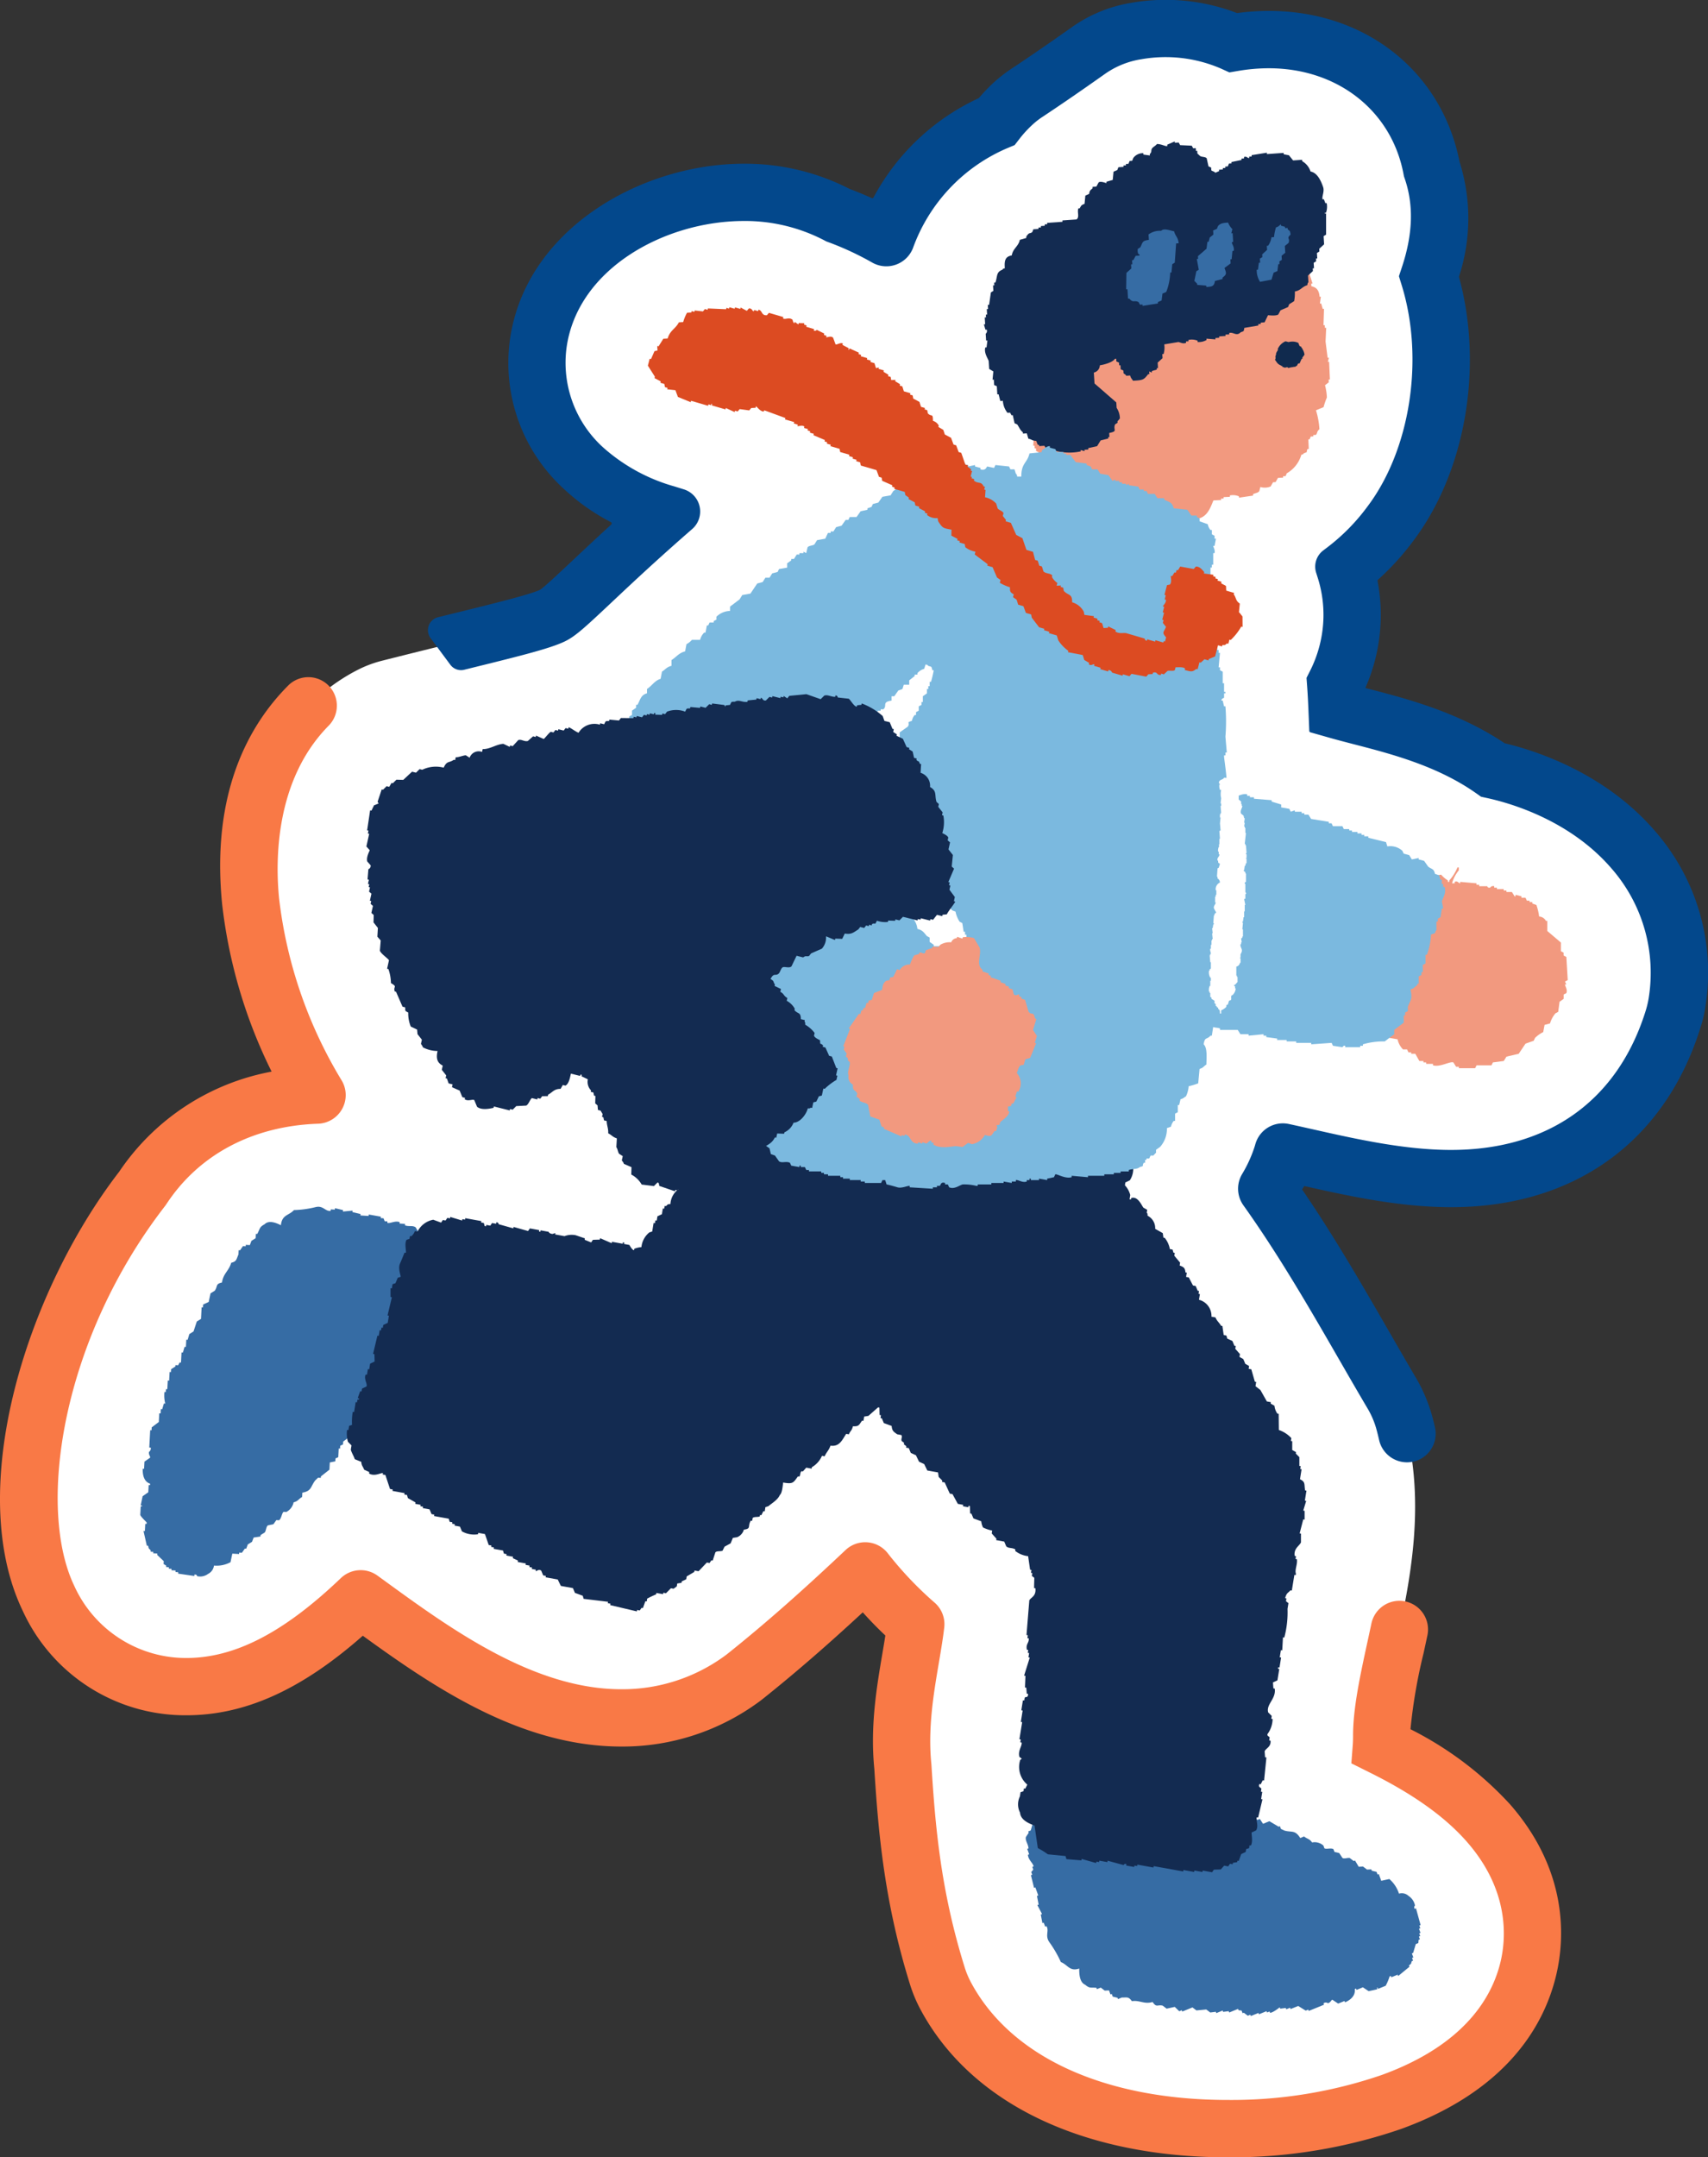
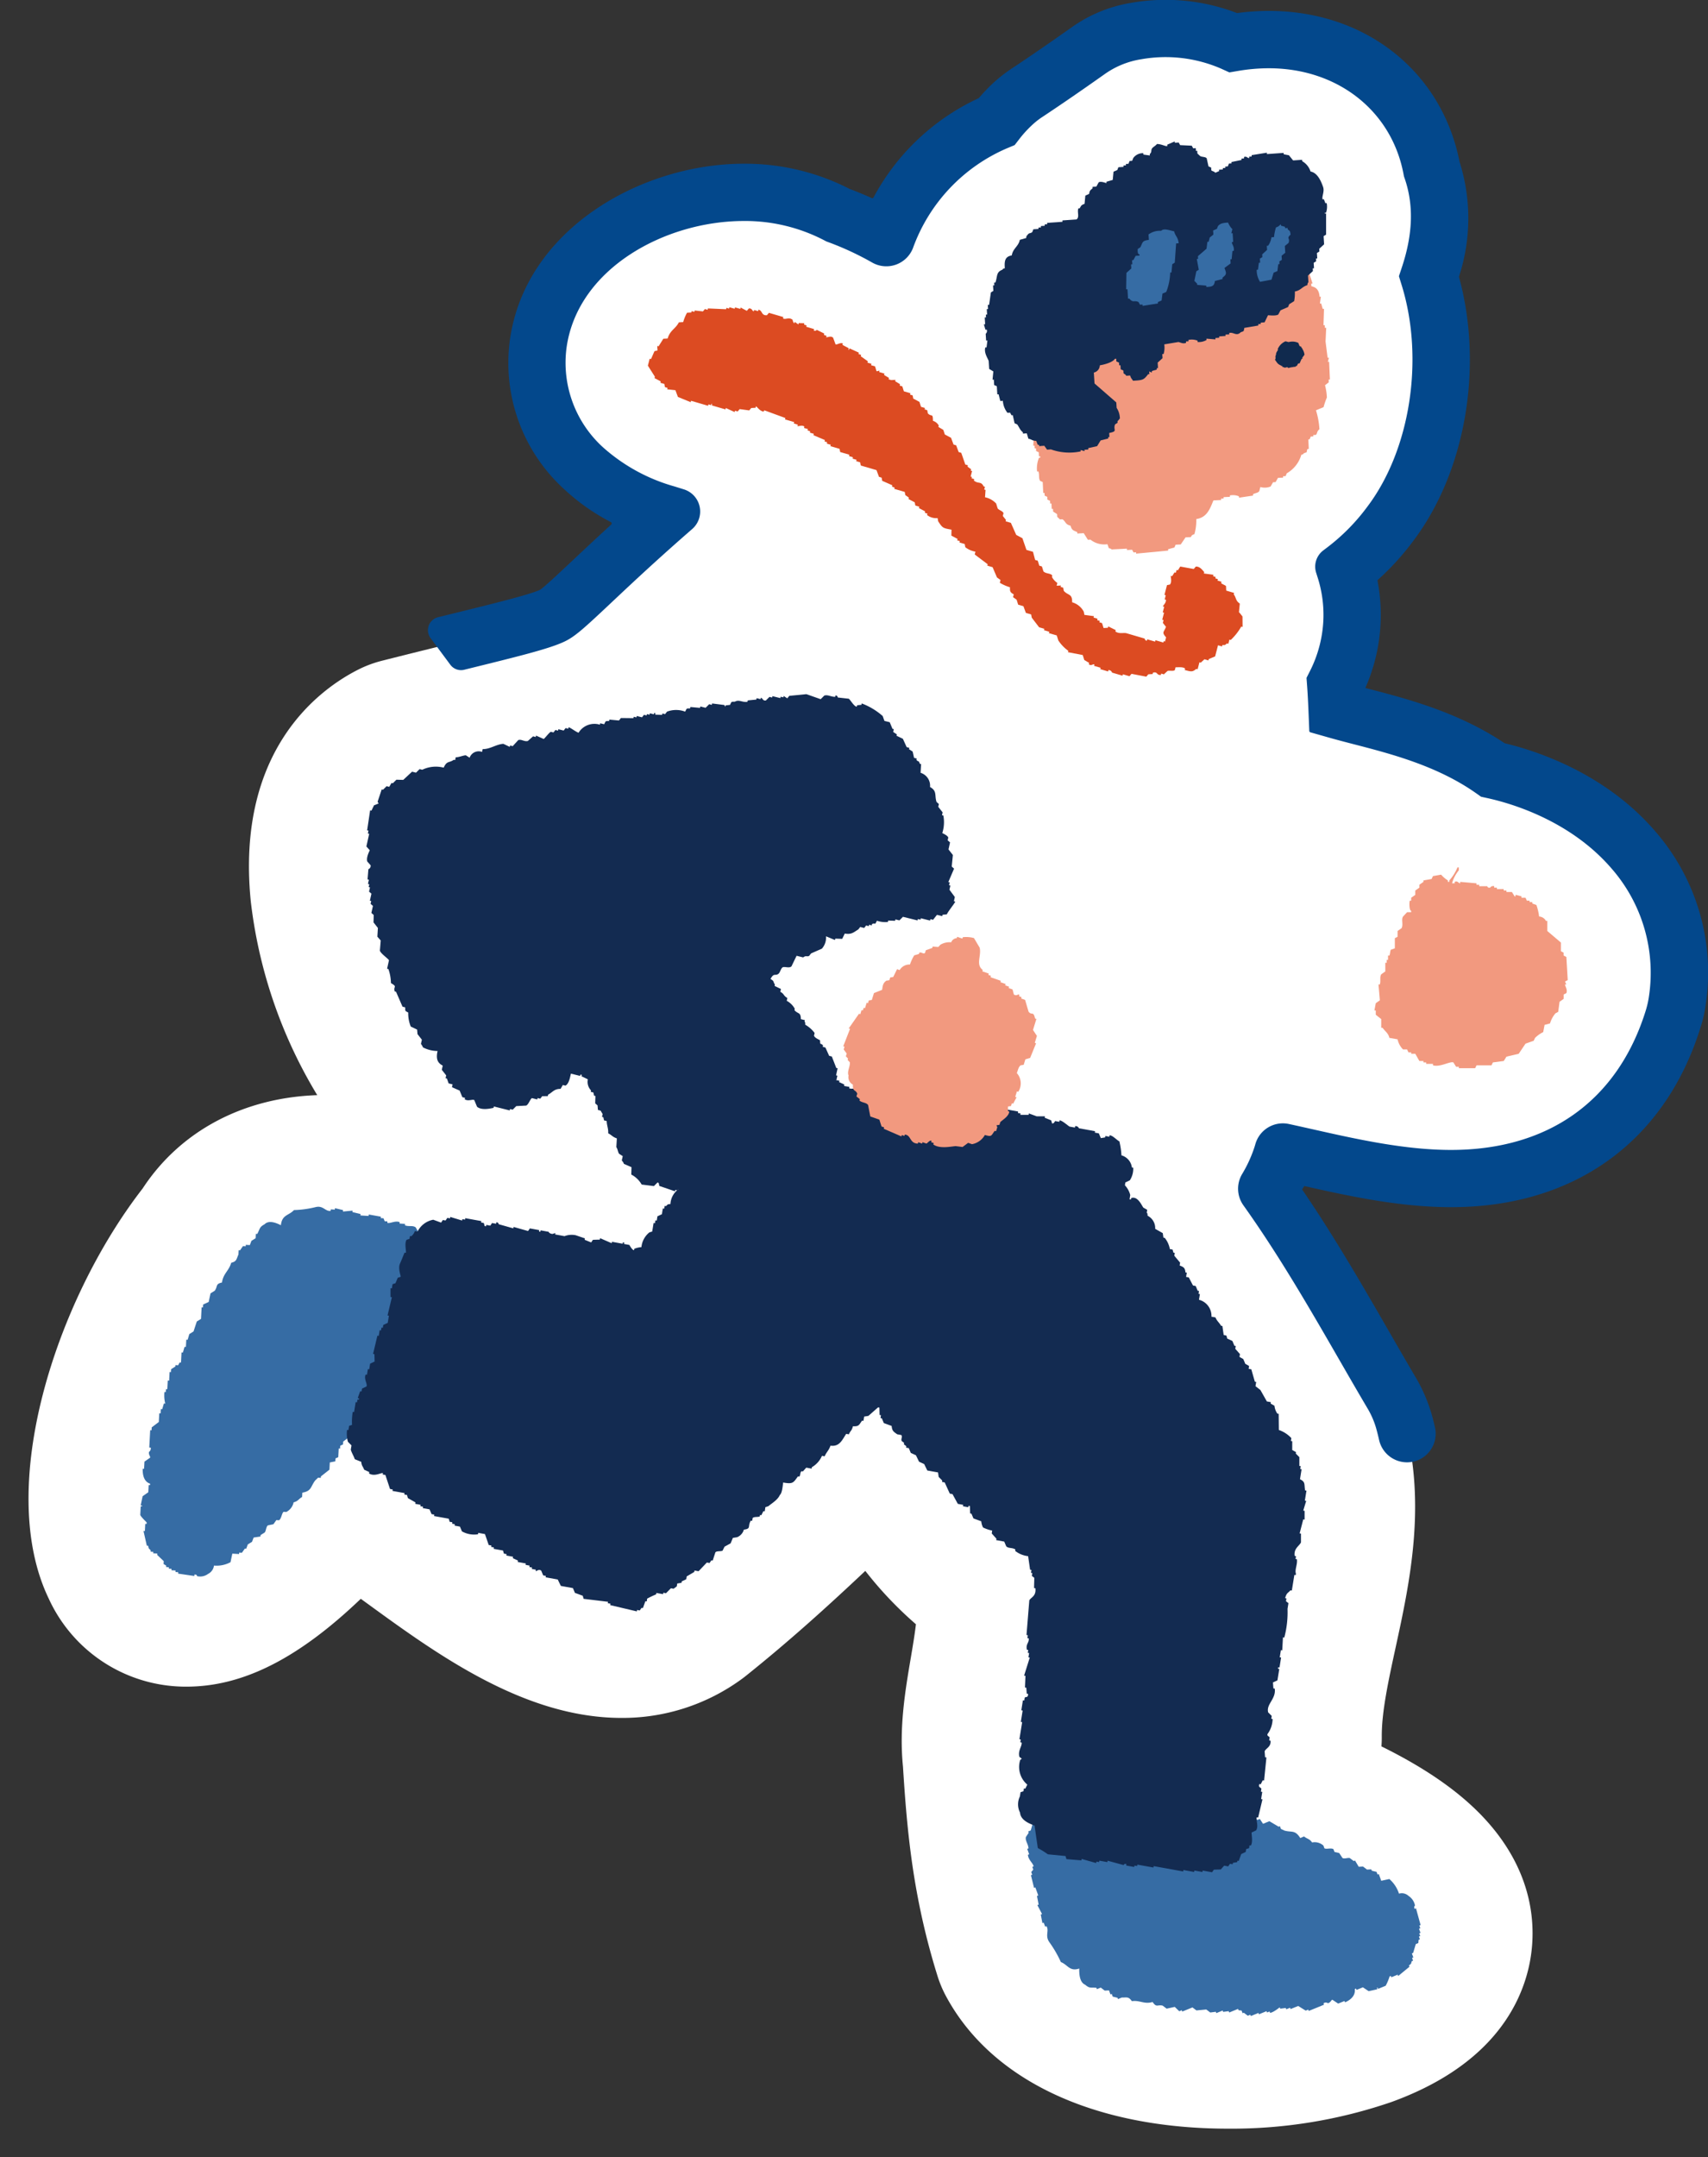
<svg xmlns="http://www.w3.org/2000/svg" width="215.183" height="271.68" viewBox="0 0 215.183 271.68">
  <rect x="0" y="0" width="215.183" height="271.68" fill="#333333" stroke="none" />
  <defs>
    <clipPath id="clip-path">
      <rect id="사각형_24643" data-name="사각형 24643" width="215.183" height="271.68" fill="none" />
    </clipPath>
  </defs>
  <g id="그룹_10350" data-name="그룹 10350" clip-path="url(#clip-path)">
    <path id="패스_17954" data-name="패스 17954" d="M207.188,108.43c-4.976-5.787-12.091-8.855-17.7-10.067-5.447-3.847-11.722-5.469-16.633-6.74-.886-.229-1.981-.512-2.991-.8-.045-1.1-.1-2.205-.182-3.329a19.14,19.14,0,0,0,1.206-14.358,28.733,28.733,0,0,0,5.707-5.814c6.247-8.285,7.989-20.982,4.848-31.107a20.824,20.824,0,0,0,.341-13.546c-1.8-9.62-9.942-16.29-20.508-16.29a26.545,26.545,0,0,0-4.492.387A20.046,20.046,0,0,0,148.364,5a24.92,24.92,0,0,0-3.607.273,14.419,14.419,0,0,0-6.228,2.49c-2.981,2.107-5.368,3.746-7.738,5.319a14.415,14.415,0,0,0-2.046,1.644,18.171,18.171,0,0,0-1.774,1.984,25.385,25.385,0,0,0-13.9,14.614,40.45,40.45,0,0,0-6.082-2.825,25.033,25.033,0,0,0-11.872-2.88c-11.437,0-24.256,7.135-25.91,19.082a17.943,17.943,0,0,0,5.734,15.678A26.227,26.227,0,0,0,85.327,66.1c-4.151,3.645-7.08,6.4-9.342,8.532-3.056,2.877-4.2,3.918-5,4.3-1.607.763-5.733,1.778-11.976,3.313-2.722.669-5.806,1.428-9.517,2.367a14.46,14.46,0,0,0-2.937,1.094c-4.719,2.37-15.49,9.96-13.573,29.185a60.488,60.488,0,0,0,7.587,23.085q.375.658.789,1.337c-9.363.321-17.28,4.551-22,11.757C8.371,165.244.8,188.713,7.516,202.69a18.987,18.987,0,0,0,17.368,11.117c7.027,0,14.022-3.474,21.959-11.063l.828.6c8.82,6.415,19.8,14.4,32.02,14.4a25.45,25.45,0,0,0,15.226-4.955c.151-.112.3-.226.446-.343,5.391-4.312,10.251-8.7,15.042-13.217a47.644,47.644,0,0,0,6.377,6.719c-.154,1.333-.431,2.966-.643,4.214-.7,4.118-1.49,8.769-.988,13.71.515,8.236,1.26,16.473,4.351,26.375a14.433,14.433,0,0,0,1.06,2.525c5.7,10.61,18.658,16.7,35.563,16.7a61.97,61.97,0,0,0,20.568-3.357c12.04-4.368,16.042-11.594,17.278-16.886.86-3.677,1.348-10.936-5.039-18.238-3.1-3.541-7.5-6.693-13.45-9.636l-.051-.025c.031-.4.045-.811.042-1.218-.026-3.091.839-7.074,1.756-11.291,1.743-8.021,3.912-18,1.067-28.353a14.4,14.4,0,0,0-1.491-3.515c-1.155-1.954-2.294-3.93-3.5-6.021-3.806-6.6-7.7-13.354-12.315-19.831a20.038,20.038,0,0,0,1.839-3.978c.071-.215.138-.432.2-.65,1,.216,2.016.445,3.025.672,5.581,1.256,11.906,2.678,18.172,2.678,13.843,0,24.049-7.362,28-20.2a14.524,14.524,0,0,0,.477-2.085,23.512,23.512,0,0,0-5.513-19.111" transform="translate(-1.389 -1.394)" fill="#fff" />
    <path id="패스_17955" data-name="패스 17955" d="M79.344,84.343c6.894-1.7,10.691-2.629,12.623-3.547,1.329-.63,2.482-1.687,5.932-4.933,2.29-2.156,5.14-4.84,9.249-8.448l.915-.8a2.922,2.922,0,0,0-1.058-4.985l-1.163-.363a22.721,22.721,0,0,1-9-4.91A14.384,14.384,0,0,1,92.221,43.8c1.384-10,12.442-15.969,22.334-15.969h0a21.588,21.588,0,0,1,10.169,2.452l.228.122.242.088a37.057,37.057,0,0,1,5.539,2.575h0a3.6,3.6,0,0,0,5.134-1.827h0a21.69,21.69,0,0,1,11.926-12.6l.839-.349a.18.18,0,0,0,.075-.058l.556-.719a14.411,14.411,0,0,1,1.984-2.1,9.786,9.786,0,0,1,.989-.73c2.391-1.587,4.789-3.234,7.765-5.337a10.847,10.847,0,0,1,4.618-1.884,17.578,17.578,0,0,1,10.1,1.194l.96.438a.186.186,0,0,0,.108.014l1.04-.178a22.9,22.9,0,0,1,3.881-.335c8.656,0,15.473,5.363,16.965,13.346l.049.263.087.254c1.161,3.353,1.045,7.026-.355,11.227l-.348,1.043a.186.186,0,0,0,0,.114l.326,1.051c2.871,9.257,1.11,20.716-4.3,27.888a25.3,25.3,0,0,1-4.99,5.093l-.588.446a2.557,2.557,0,0,0-.895,2.8l.221.7a15.436,15.436,0,0,1,.7,4.98,15.693,15.693,0,0,1-1.68,6.674l-.429.847a.189.189,0,0,0-.019.1l.07.948c.085,1.15.136,2.268.175,3.21l.1,2.474a.187.187,0,0,0,.134.17l2.382.676c1.038.295,2.163.586,3.073.821,4.7,1.216,10.548,2.728,15.455,6.194l.6.423.718.157c2.984.644,10.491,2.8,15.729,8.893a19.955,19.955,0,0,1,4.685,16.2,11.547,11.547,0,0,1-.4,1.722c-3.534,11.294-12.232,17.51-24.512,17.51-5.865,0-11.983-1.376-17.381-2.591l-.074-.016c-1-.224-2-.449-2.981-.661h0A3.6,3.6,0,0,0,179,144.1h0c-.045.162-.094.323-.15.487a16.5,16.5,0,0,1-1.51,3.263h0a3.6,3.6,0,0,0,.156,3.945c4.512,6.333,8.384,13.047,12.129,19.539,1.209,2.1,2.351,4.075,3.509,6.035a10.588,10.588,0,0,1,1.086,2.5c.138.491.26.981.369,1.47a3.609,3.609,0,1,0,7.045-1.573q-.13-.565-.278-1.133a20.174,20.174,0,0,0-2.147-5.16c-1.1-1.863-2.188-3.75-3.338-5.744-3.41-5.913-6.922-12-10.98-17.938l.281-.424c5.648,1.27,12.009,2.661,18.5,2.661,15.679,0,27.208-8.441,31.569-23.142a13.743,13.743,0,0,0,.363-1.532,27.088,27.088,0,0,0-6.234-22.674c-6.255-7.275-14.85-10.095-18.936-11.072a.176.176,0,0,1-.046-.02c-5.831-3.917-12.367-5.608-17.185-6.856l-.345-.088A22.774,22.774,0,0,0,194.4,73.172a.175.175,0,0,1,.055-.164,33.2,33.2,0,0,0,4.459-4.908c6.584-8.73,8.836-21.922,5.751-33.193a.171.171,0,0,1,0-.1,23.53,23.53,0,0,0,.056-14.453l0-.015c-2.248-11.355-11.859-18.964-24-18.964a30.075,30.075,0,0,0-3.979.267.176.176,0,0,1-.087-.01A25.109,25.109,0,0,0,163.329.363a17.894,17.894,0,0,0-7.5,3.1c-2.789,1.97-5.055,3.529-7.287,5.014a20.135,20.135,0,0,0-2.388,1.813,21.738,21.738,0,0,0-1.967,2.039.155.155,0,0,1-.059.044A28.711,28.711,0,0,0,130.9,24.863a.183.183,0,0,1-.237.079q-1.375-.625-2.752-1.137L127.9,23.8a28.86,28.86,0,0,0-13.336-3.181h0c-12.979,0-27.554,8.3-29.478,22.193a21.5,21.5,0,0,0,6.841,18.8A26.382,26.382,0,0,0,97.8,65.749a.2.2,0,0,1,.04.32c-1.968,1.8-3.57,3.305-4.884,4.542-1.6,1.5-3.582,3.372-4.072,3.664l-.017.009c-1.284.606-5.9,1.742-11.281,3.066l-1.545.38a1.68,1.68,0,0,0-.951,2.631l2.492,3.356a1.681,1.681,0,0,0,1.751.63Z" transform="translate(-20.846 0)" fill="#03488c" />
-     <path id="패스_17956" data-name="패스 17956" d="M177.7,250.734a67.158,67.158,0,0,1,1.651-9.573q.234-1.076.474-2.2a3.606,3.606,0,1,0-7.055-1.495q-.235,1.1-.466,2.163c-.95,4.375-1.85,8.509-1.838,11.981,0,.281-.009.736-.03,1.015l-.185,2.417,2.168,1.082.112.056c5.5,2.722,9.515,5.587,12.287,8.755,5.328,6.091,4.945,12.039,4.242,15.044-1.034,4.424-4.475,10.5-15,14.316a58.292,58.292,0,0,1-19.339,3.141c-15.6,0-27.437-5.438-32.449-14.914a11.227,11.227,0,0,1-.779-1.925c-2.96-9.544-3.652-17.45-4.147-25.375l-.011-.141c-.453-4.454.295-8.856.955-12.745.213-1.255.506-2.973.671-4.4a3.606,3.606,0,0,0-1.268-3.18,44.809,44.809,0,0,1-5.885-6.219h0a3.606,3.606,0,0,0-5.28-.358c-5.632,5.316-10.2,9.332-14.817,13.023-.11.087-.22.172-.338.259a21.864,21.864,0,0,1-13.086,4.251c-11.05,0-21.5-7.6-29.9-13.71l-.828-.6a3.608,3.608,0,0,0-4.613.31c-7.182,6.866-13.368,10.063-19.468,10.063A15.454,15.454,0,0,1,9.361,232.7c-4.721-9.817-1.692-30.9,11.435-47.85l.164-.231c4.1-6.25,10.885-9.847,19.112-10.13a3.606,3.606,0,0,0,2.956-5.479c-.258-.424-.506-.842-.739-1.251a56.77,56.77,0,0,1-7.129-21.653c-.465-4.67-.545-14.892,6.263-21.76a3.591,3.591,0,0,0-5.081-5.075c-4.98,4.982-9.757,13.516-8.358,27.551a63.567,63.567,0,0,0,6.234,21.106,29.668,29.668,0,0,0-19.21,12.617C3.269,195.776-4.473,220.573,2.862,235.829a22.518,22.518,0,0,0,20.617,13.16c7.372,0,14.491-3.2,22.228-10.018,8.964,6.493,19.927,13.957,32.579,13.957a29.022,29.022,0,0,0,17.362-5.656c.19-.14.377-.283.564-.433,3.987-3.189,7.928-6.6,12.485-10.813.863.96,1.813,1.951,2.845,2.915-.12.774-.252,1.55-.362,2.2-.733,4.318-1.563,9.208-1.027,14.606.506,8.07,1.274,16.816,4.5,27.156a18.083,18.083,0,0,0,1.325,3.157c6.345,11.818,20.464,18.6,38.739,18.6a65.669,65.669,0,0,0,21.8-3.573c13.559-4.92,18.121-13.3,19.559-19.455,1.018-4.349,1.613-12.918-5.836-21.433a43.54,43.54,0,0,0-12.545-9.456" transform="translate(0 -32.971)" fill="#f97946" />
    <path id="패스_17957" data-name="패스 17957" d="M228.734,329.327l.159-.065q-.062-.17-.123-.34l.16-.065-.578-2.1-.16.066c-.169-.317.037-.4.037-.4a1.846,1.846,0,0,0-.812-1.228,1.232,1.232,0,0,0-1.206-.289,4.127,4.127,0,0,0-1.217-1.842l-1.022.221c-.1-.283-.206-.567-.307-.85l-.161.065c-.02-.056-.04-.113-.061-.169l-.061-.17-.6-.144c-.021-.057-.041-.113-.061-.17l-.542.026-.5-.379-.542.026-.468-.785-.16.066-.5-.379c-.262-.069-.686.141-.923-.013l-.407-.615-.6-.144-.123-.34c-.316-.209-.89.041-1.145-.118q-.062-.17-.123-.34a1.637,1.637,0,0,0-1.428-.393c-.335-.489-.627-.433-1.009-.757l-.48.2c-.671-1.07-1.079-.677-1.994-.942l-.444-.21-.123-.34-.161.065-1.168-.692-.8.326-.406-.614-.319.131-.283-.274-.961.392c-.021-.057-.041-.114-.062-.17l-.319.13-.283-.275-.32.131-.947-.588-.321.131-.061-.169-.32.131-.061-.169-.48.2c-.115-.149-.23-.3-.344-.445a1.56,1.56,0,0,0-1.305-.053l-.468-.785-.159.065q-.184-.508-.369-1.018l-.16.065-.345-.444-.6-.144-.307-.85a2.886,2.886,0,0,1-.665-.314c-1.236.425-.656.056-1.318.927a6.554,6.554,0,0,0-1.269-.457l-.32.13-.283-.275-.32.131c-.021-.056-.041-.113-.061-.169l-.825-.249-.184-.509-.16.065q-.092-.255-.185-.51a1.542,1.542,0,0,1-.443-.209c-.257-.006-.383.087-.7.091-.02-.056-.041-.112-.061-.169l-1.281.522-.726-.485-1.983.613c-.02-.056-.04-.113-.061-.169l-1.021.221c-.021-.056-.041-.112-.061-.169l-1.318.926a.428.428,0,0,1-.418.366l-.062-.17-.7.091-.061-.169-2.02,1.018.062.169c-.467.263-.425-.141-.6-.143l-1.121.456c-.077.244.043.026-.1.234l-.16.066q-.167.555-.333,1.11l-.739.5-.567,1.985-.32.131c.02.057.04.113.061.17q-.18.267-.357.535c-.1.477.3.873.331,1.424l-.16.066.246.679-.159.065c.049.661.667,1.06.713,1.464l-.159.065.123.34-.259.3c.041.113.082.226.123.34l-.16.065.393,1.594.16-.066.369,1.02-.161.065.21,1.085-.161.065.591,1.124-.16.066q.1.542.208,1.084l.16-.066.185.51.16-.065c.376.592-.211,1.178.356,2a14.679,14.679,0,0,1,1.463,2.522c.862.324,1.1,1.23,2.315.811-.017.7.046,1.742.737,2.038.6.508.692.314,1.428.393l.061.17.481-.2.5.379.542-.025.185.509.16-.065q.062.17.123.34l.6.143c.021.057.041.114.062.17l.48-.2c.636.017.833-.151,1.269.458,1-.146,1.556.423,2.61.106.515.751.594.3,1.267.458l.506.379,1.021-.221.566.549.321-.131c.02.056.04.113.061.169l1.281-.521c.167.127.336.253.5.379l1.243-.117.5.379.7-.09.061.169.8-.326.061.169.7-.091c.021.056.041.113.062.17l1.12-.456c.021.056.041.113.061.169l.382.039.123.34.159-.065.5.379.319-.131.062.17.961-.392.061.17.961-.392c.02.056.041.113.061.169l.32-.131.061.17c.38-.01,1.219-.692,1.219-.692l.062.17.7-.091.061.17.481-.2.061.17.961-.391.947.588.32-.131.061.17,1.921-.783c-.02-.056-.04-.113-.061-.17a.436.436,0,0,1,.542-.025c.348-.047.44-.438.579-.431l.725.483.8-.326.062.17c.8-.348,1.326-.9,1.232-1.672l.16-.066c.021.057.041.114.062.17l.8-.326.726.484,1.022-.221c.213-.123-.136-.167.1-.235l.061.17.96-.392a6.343,6.343,0,0,0,.493-1.175l.16-.066c.021.056.041.113.062.17l.8-.327.061.17,1.416-1.162c-.02-.057-.04-.113-.061-.169.359-.274.236-.192.358-.536l.16-.065-.123-.34.16-.065-.184-.51.16-.066q.167-.555.333-1.109l.319-.131c.012-.135.025-.27.038-.405l.16-.066-.123-.34.161-.066-.123-.339.16-.066-.184-.509" transform="translate(-49.957 -86.424)" fill="#366ca4" fill-rule="evenodd" />
    <path id="패스_17958" data-name="패스 17958" d="M28.949,256.556c0,.061-.006.12-.009.181l.343.02c0,.061-.006.121-.009.182l2.044.3c0-.061.006-.121.01-.182.342-.034.332.2.332.2a1.661,1.661,0,0,0,1.388-.283,1.355,1.355,0,0,0,.743-1.049,3.7,3.7,0,0,0,2.083-.423q.114-.54.229-1.08l.856.05c0-.061.006-.121.009-.182l.172.01.171.01.371-.524.172.01.2-.536.533-.332.2-.534.865-.131c0-.061.006-.121.01-.182l.532-.332c.167-.226.16-.722.39-.888l.694-.141.371-.524.343.02c.309-.22.33-.878.571-1.06l.342.02a1.79,1.79,0,0,0,.923-1.221c.558-.124.63-.429,1.065-.666.009-.182.019-.363.029-.544,1.194-.212,1.024-.767,1.627-1.544l.361-.343.343.02c0-.061.006-.121.009-.182l1.075-.847.048-.909.694-.141c.006-.122.012-.242.019-.363l.352-.162c.019-.363.038-.726.057-1.09l.172.01c.006-.12.012-.242.019-.363l.353-.162c.006-.121.012-.242.019-.363l.894-.675.019-.364.171.01c.006-.121.012-.242.019-.363l.172.01.028-.544.524-.151a1.785,1.785,0,0,0,.581-1.242l.865-.131c0-.06.006-.12.01-.181l1.026.061c0-.061.006-.121.01-.182l.524-.151q.185-.263.371-.524l.856.05a3.066,3.066,0,0,1,.542-.515c.141-1.37.221-.657-.256-1.655a7.082,7.082,0,0,0,.912-1.039l.019-.363.352-.162.019-.363.171.01.552-.7.513.03c0-.061.006-.12.009-.181l.514.03c.032-.017.19-.262.361-.343.11-.247.082-.406.21-.717l.17.01c.025-.484.051-.969.076-1.453l.714-.5.286-2.171.171.01q.115-.539.229-1.079l.171.01q-.128-.828-.256-1.656a.453.453,0,0,1-.143-.555l.172.01.209-.717.171.01Q62,220.7,61.98,219.514l-.171-.01c-.035-.56.3-.353.37-.525l.067-1.272c-.177-.174-.039.031-.161-.191,0-.061.006-.121.009-.182l-.818-.777q-.062-.46-.124-.919l-1.474-1.362.019-.363-.172-.01q-.156-.283-.314-.565c-.371-.288-.873-.07-1.36-.263,0-.061.006-.121.01-.182l-.685-.04c0-.061.006-.12.009-.181-.588-.224-1.185.211-1.551.089,0-.061.006-.12.009-.181l-.343-.02c-.05-.125-.1-.25-.151-.374l-.343-.02c0-.061.006-.121.009-.182l-1.531-.273c0,.061-.006.121-.009.182l-1.028-.061c0-.061.006-.121.01-.182l-1.018-.242c0-.061.006-.121.009-.182l-1.208.111c0-.061.006-.121.01-.182l-1.018-.242c0,.061-.006.121-.009.182l-.514-.03c0,.061-.006.121-.009.182-.663.122-.927-.687-1.864-.475a12.953,12.953,0,0,1-2.768.383c-.631.7-1.507.56-1.646,1.907-.6-.305-1.517-.669-2.055-.121-.683.374-.552.54-.923,1.22l-.172-.01-.028.545-.533.333q-.1.267-.2.534l-.513-.03c0,.061-.006.121-.009.182l-.343-.02-.371.524-.172-.01c-.009.182-.019.364-.029.545-.275.609-.212.868-.913,1.039-.284,1.028-1,1.333-1.16,2.483-.857.191-.5.453-.914,1.038l-.533.334-.228,1.079-.7.324c-.006.121-.012.242-.019.363l-.172-.01q-.038.726-.076,1.453l-.532.332-.41,1.251-.532.333-.21.716-.171-.01c-.016.3-.032.606-.048.909l-.17-.01-.21.717-.171-.01-.067,1.271-.171-.01-.19.354-.343-.02c0,.061-.006.121-.009.181l-.533.333c-.006.121-.012.242-.019.363l-.172-.01c-.019.363-.038.728-.057,1.09l-.172-.01q-.028.544-.057,1.09l-.171-.01c-.006.12-.013.242-.019.363l-.172-.01a4.083,4.083,0,0,0,.1,1.463l-.172-.01-.21.716-.171-.01c-.009.182-.019.364-.029.546l-.171-.01q-.029.544-.058,1.09l-.894.676c-.006.121-.013.242-.019.363l-.172-.01-.115,2.181.172.01a.492.492,0,0,1-.2.534c-.1.356.2.606.133.737l-.713.5-.048.909-.172-.01c-.028.916.231,1.653.932,1.877,0,.061-.006.121-.01.182l-.171-.01c-.016.3-.032.606-.048.908l-.714.5q-.114.54-.229,1.08c.019.256.2-.063.162.192l-.172-.01c-.019.363-.038.727-.057,1.09.075.253.792.908.808.959,0,.061-.006.121-.01.182l-.171-.01-.048.909-.172-.011q.209.924.419,1.847l.17.01c.089.459.069.306.314.565,0,.061-.006.12-.009.182l.342.02c0,.061-.006.121-.009.182l.514.03c0,.061-.006.121-.01.182l.818.777-.019.363.333.2c0,.061-.006.121-.009.182l.343.02c0,.061-.006.122-.009.182l.342.02c0,.061-.006.121-.009.182l.513.03" transform="translate(-6.834 -58.761)" fill="#366ca4" fill-rule="evenodd" />
    <path id="패스_17959" data-name="패스 17959" d="M157.929,195.589a9.3,9.3,0,0,1,.247,1.706,1.828,1.828,0,0,1,1.32,1.53l.169.03a2.689,2.689,0,0,1-.428,1.584l-.565.268c-.019.119-.039.239-.058.358a2.821,2.821,0,0,1,.672,1.229l-.087.538.169.03c.01-.059.019-.119.029-.179.844-.329,1.354.98,1.547,1.2l.478.271c-.019.12-.039.239-.058.359.159.239.067.012.111.389a1.742,1.742,0,0,1,.953,1.649l.957.542.082.569.169.03a3.171,3.171,0,0,1,.643,1.408l.338.061.111.389.169.03c-.019.12-.039.239-.058.358l.73.87c-.019.12-.038.239-.058.359.514.2.68.3.73.87l.169.031-.087.538.337.061.532,1.019.338.061q.125.3.252.6l.169.031c-.019.12-.038.239-.058.358l.169.031c-.039.239-.077.478-.115.717a2.1,2.1,0,0,1,1.571,2.13l.507.092c.164.441.48.655.7,1.049l.169.031q.083.568.165,1.137l.338.061c.037.129.074.259.112.389l.647.3q.127.3.252.6l.169.03c-.019.12-.039.239-.058.358l.589.661c-.019.12-.038.239-.058.358l.479.271.251.6.479.271c-.019.12-.038.239-.058.358l.338.061q.223.779.445,1.557l.169.031-.087.538.619.481.812,1.439.508.092c-.01.06-.019.12-.029.18l.478.271a2.165,2.165,0,0,0,.363.988l.169.031q.011,1.017.022,2.034a3.844,3.844,0,0,1,1.575,1.023c-.019.12-.038.239-.058.358l.169.031q0,.553,0,1.107l.478.27c-.009.06-.019.12-.029.18l.449.451q0,.553,0,1.106l.169.031c-.019.119-.039.239-.058.358l.169.03q-.1.628-.2,1.256c.715.353.506.617.644,1.408l.169.031q-.1.627-.2,1.255l.169.031q-.186.612-.371,1.225l.169.031q0,.553,0,1.106l-.169-.03q-.228.882-.457,1.763l.169.031,0,1.106c-.208.455-.929.757-.795,1.7l.169.031c-.019.119-.038.239-.058.358l.169.03c.1.648-.3,1.346-.12,1.825-.009.06-.019.12-.029.179l-.169-.03c-.019.12-.038.239-.058.358l-.26,1.615-.169-.031c-.37.4-.467.285-.68.984l.169.031c-.019.12-.038.239-.057.358l.309.241-.115.717a12.285,12.285,0,0,1-.407,3.618l-.169-.031q-.044.823-.09,1.645l-.169-.03q-.072.448-.144.9l.169.03-.2,1.256-.169-.03-.029.18.169.03q-.116.717-.231,1.435l-.565.267.054.748.169.03c.187,1.314-1.094,1.935-.828,2.988l.449.451c-.019.12-.038.239-.058.358l.169.031a3.276,3.276,0,0,1-.656,1.912c-.015.3.228.242.281.42-.019.12-.038.239-.058.358l.169.031c.105.781-.6.975-.738,1.343q.027.374.053.748l.169.031-.292,2.9-.169-.03-.256.508-.169-.031c-.186.431.188.4.252.6-.019.12-.038.239-.058.358l.169.031q-.071.448-.144.9l.169.031-.544,2.3-.169-.03c-.125.376.254,1.1-.091,1.645l-.565.267c-.017.3.19,1.136-.09,1.644l-.169-.03c-.019.12-.038.239-.058.359l-.367.118c-.019.12-.038.239-.058.359l-.565.267-.313.866-.169-.03c-.01.06-.019.12-.029.179l-.536.088c-.01.06-.019.12-.029.18l-.338-.061-.227.328-.507-.092-.424.477-.874.027-.227.328-1.183-.214c-.01.06-.019.12-.029.18l-1.015-.184c-.009.06-.019.12-.029.18l-1.352-.244c-.009.06-.019.12-.029.18l-3.718-.673c-.01.06-.019.12-.029.179l-2.029-.366c-.009.06-.019.119-.029.179l-.338-.061c-.009.06-.019.119-.029.179l-1.014-.183c.009-.06.019-.12.029-.18-.277-.1-.319.115-.367.118l-2-.546-.029.179-1.015-.183c-.009.06-.019.12-.029.18l-.338-.061c-.01.06-.019.12-.029.18l-1.831-.516c-.009.059-.019.119-.029.179l-1.888-.156-.111-.389-2.226-.219a10.724,10.724,0,0,0-1.266-.783q-.207-1.421-.413-2.843c-.825-.282-1.763-.747-1.827-1.623a2.289,2.289,0,0,1-.022-2.034l.087-.538.367-.118c.019-.12.038-.239.058-.359l.169.031.256-.508a2.908,2.908,0,0,1-.891-3.114l.2-.149-.309-.24c-.2-.8.343-1.3.288-1.794l-.169-.03c.019-.12.038-.239.057-.359l-.169-.03.346-2.153-.169-.03q.116-.717.231-1.435l-.169-.03q.1-.627.2-1.256l.169.03c.019-.119.039-.239.058-.358.118-.162.439.063.425-.477l-.169-.031-.054-.748-.169-.03q.03-.733.061-1.465l-.169-.031q.356-1.135.713-2.27l-.169-.03.087-.538-.169-.031c.019-.119.038-.239.058-.358l-.169-.03c-.164-.746.3-.855.231-1.435l-.169-.031c.019-.119.038-.239.058-.358l-.169-.03q.177-2.183.353-4.366c.214-.4.881-.506.767-1.522l-.169-.03.032-1.287-.309-.24c.019-.12.039-.239.058-.358l-.169-.031c.019-.12.038-.239.058-.358l-.169-.031q-.123-.852-.247-1.706a3.243,3.243,0,0,1-1.633-.664c.009-.06.019-.12.029-.18-.428-.271-.839-.1-1.155-.394l-.252-.6-1.014-.184c.009-.06.019-.12.029-.18l-.59-.66c.019-.12.038-.239.058-.359a4.834,4.834,0,0,1-1.155-.393,2.22,2.22,0,0,1-.223-.779l-.985-.363q-.127-.3-.252-.6l-.169-.03q-.012-.464-.025-.927l-.169-.03c-.009.06-.019.119-.029.179l-.676-.122c.009-.06.019-.12.029-.18l-.676-.122q-.335-.616-.672-1.23l-.338-.061q-.321-.7-.643-1.408l-.338-.061c.01-.06.019-.12.029-.18l-.449-.45q-.041-.284-.083-.569l-1.352-.244-.392-.809-.648-.3-.392-.809-.648-.3q-.125-.3-.252-.6l-.338-.061c.009-.06.019-.12.029-.18l-.309-.24c.009-.06.019-.12.029-.18l-.309-.24c-.115-.3.153-.535-.054-.749l-.507-.092c-.438-.317-.643-.405-.7-1.049l-.985-.363q-.127-.3-.252-.6l-.169-.031c.019-.119.039-.239.058-.358l-.169-.03q-.013-.464-.025-.927l-.169-.031-1.216,1.072-.536.087-.087.538-.169-.03c-.4.526-.366.753-1.158.713-.166.623-.3.507-.511,1.015l-.338-.061c-.5.749-.826,1.647-1.978,1.488-.211.612-.511.807-.738,1.343l-.338-.061a3.018,3.018,0,0,1-1.274,1.431c-.009.06-.019.12-.029.18l-.676-.123-.424.477-.169-.031c-.221.193-.084.4-.284.687l-.169-.031c-.578.776-.6,1-1.863.77-.071.56-.134,1.344-.428,1.584-.244.591-1,1.033-1.442,1.4l-.367.118-.087.538-.169-.031-.255.508-.169-.03c-.009.06-.019.119-.029.179-.236.121-.705.007-.9.206-.019.12-.038.239-.057.358l-.169-.03c-.446.712.092,1.013-.878,1.133a1.449,1.449,0,0,1-.849.954l-.537.087-.284.687-.762.415-.255.508c-.208.115-.733.011-.9.206l-.343,1.046-.169-.03-.226.328-.338-.061-1.047,1.1-.507-.092c-.009.059-.019.119-.029.179l-.96.565c-.019.12-.039.239-.058.359l-.565.267-.028.179-.537.088c-.019.12-.038.239-.058.358l-.4.3-.338-.061-.622.626-.338-.061c-.009.06-.019.12-.029.18l-.845-.153c-.009.06-.019.119-.029.179a12.08,12.08,0,0,0-1.129.534c-.019.119-.038.239-.058.358l-.169-.03-.313.866-.169-.031-.226.328-.338-.061c-.009.059-.019.12-.029.179l-3.352-.79c.01-.06.019-.12.029-.18l-.338-.061c.009-.06.019-.119.029-.179l-3.071-.371-.112-.389-.985-.363q-.127-.3-.252-.6l-1.522-.275-.392-.809-1.522-.275c.01-.06.019-.119.029-.179l-.338-.061q-.127-.3-.252-.6c-.317-.228-.513.062-.705.057.01-.06.019-.12.029-.18l-.507-.092c.009-.06.019-.12.029-.18l-.338-.061c.01-.06.019-.12.029-.18l-.507-.092c.009-.06.019-.12.029-.18l-1.014-.183.028-.18-.647-.3c.009-.06.019-.12.029-.18l-.845-.153c.009-.06.019-.12.029-.18l-.338-.061-.111-.389-1.183-.214c.009-.06.019-.12.029-.18l-.338-.061c.009-.06.019-.12.029-.18l-.338-.061q-.237-.689-.475-1.377l-.845-.153c-.009.06-.019.119-.029.179a3.115,3.115,0,0,1-2.028-.366l-.252-.6-.676-.123c.01-.06.019-.12.029-.18l-.338-.061.028-.18-.338-.061-.112-.389-1.859-.336c.009-.06.019-.12.029-.18l-.338-.061-.252-.6-.845-.153c.009-.06.019-.12.029-.18l-.338-.061c.01-.06.019-.12.029-.179l-.676-.123c.009-.06.019-.12.029-.18l-.957-.542c-.037-.129-.074-.259-.111-.389l-.338-.061c.009-.06.019-.12.029-.18l-1.521-.275c.009-.06.019-.12.029-.18l-.338-.061-.586-1.767-.338-.061c.009-.06.019-.12.029-.18-.307-.035-1.051.467-1.748.053.009-.06.019-.12.029-.18l-.648-.3c-.144-.419-.318-.459-.363-.989l-.816-.332c-.119-.383-.406-.824-.5-1.2l.087-.538-.449-.451a3.706,3.706,0,0,1-.108-1.5l.169.03.087-.538.366-.118a7.6,7.6,0,0,1,.091-1.645l.169.031q.1-.628.2-1.256l.169.03c.019-.119.038-.239.058-.358l.169.03c.01-.06.019-.12.029-.179l-.169-.031.313-.866.169.031c.019-.12.039-.239.058-.359l.565-.267c.161-.314-.36-.918-.107-1.5l.169.03.115-.718.169.03c.038-.239.076-.478.115-.717l.565-.267q-.013-.464-.025-.927l-.169-.031q.272-1.15.544-2.3l.169.03c.038-.239.077-.478.115-.718l.169.031c.019-.12.039-.239.058-.359l.169.031c.019-.12.038-.239.058-.359l.565-.267q.071-.448.144-.9l-.169-.03q.272-1.15.544-2.3l-.169-.03,0-1.107.169.031.087-.538.367-.118.284-.687.367-.118c.053-.115-.369-1.036-.079-1.676.166-.366.374-.892.568-1.373l.169.03c.076-.226-.208-1.176.091-1.644l.366-.118c.019-.12.039-.239.058-.359l.169.031a1.472,1.472,0,0,0,.453-.656l.338.061a2.775,2.775,0,0,1,1.978-1.488l.986.363.226-.328.338.061.226-.328.338.061c.009-.06.019-.12.029-.18l1.493.454.028-.179.338.061c.01-.06.019-.12.029-.18l2.029.367c-.009.06-.019.12-.029.179l.338.061.111.389.169.03c.009-.06.019-.119.029-.179l.507.092.226-.328.507.092c.01-.06.019-.12.029-.18.3-.011.265.221.309.241l1.83.516c.01-.06.019-.12.029-.18l1.831.516.226-.328,1.183.214c-.01.06-.019.12-.029.18l.169.03c.009-.06.019-.12.029-.18l1.014.184s.036.217.479.271l.366-.118c-.009.06-.019.12-.029.179l1.183.214a2.529,2.529,0,0,1,1.41-.114l1.155.393c-.009.06-.019.12-.029.18l.816.332.226-.328.874-.027c.01-.06.019-.12.029-.18l1.464.634c.009-.06.019-.119.029-.179l1.352.244c.009-.06.019-.12.029-.18l.169.03c-.009.06-.019.12-.029.18l.676.123c.011.008.35.665.589.66.01-.059.019-.119.029-.179a3.128,3.128,0,0,1,.9-.206,2.726,2.726,0,0,1,.993-1.85l.367-.118.173-1.076.169.031c.019-.12.039-.239.058-.359l.169.031c.029-.18.057-.359.086-.539l.565-.267.115-.718.169.031c.019-.12.038-.239.058-.358l.169.03c.269-.231.125-.227.565-.267a2.445,2.445,0,0,1,.993-1.85l.367-.118.119-1.825.169.031.285-.687.536-.087.288-1.794.169.03c.019-.12.038-.239.058-.358l.366-.118c.019-.12.039-.239.058-.359l.169.031.115-.718.169.03q.142-.343.284-.687l.763-.415q.044-.823.09-1.645l.169.03.087-.538.565-.267.087-.538.169.03c.019-.119.039-.239.058-.358l.169.03.713-2.27.169.03c.019-.119.039-.239.058-.358l.565-.267c.039-.239.077-.478.115-.718a2.1,2.1,0,0,1,1.752-1.16c.29-.694.112-.213.594-.446l.227-.328.845.153c.009-.06.019-.12.029-.18l1.212.035c-.009.059-.019.119-.029.179l.507.092q.127.3.252.6l1.579-.084-.029.18.507.092c-.009.06-.019.12-.029.18l1.719.126c.009-.06.019-.12.029-.179a2.171,2.171,0,0,1,1.155.393l.111.389,1.607-.263c-.009.06-.019.12-.029.18l1.353.244c-.01.06-.019.12-.029.18l.647.3-.029.18.676.122c-.009.06-.019.12-.029.18a1.29,1.29,0,0,0,1.072-.175c.01-.06.019-.12.029-.18l1.859.337a5.086,5.086,0,0,1,1.3.6c.009-.06.019-.12.029-.179l1.043,0c.009-.06.019-.119.029-.18l2.874.52a.443.443,0,0,1,.536-.087.482.482,0,0,0,.478.271c.009-.06.019-.12.029-.18l.676.122c-.009.061-.019.12-.029.18l.508.092c.345.248.475.744.7,1.05l.2-.149a3.6,3.6,0,0,1,2.173-.53c-.01.06-.019.12-.029.179l2.082,1.115.424-.477.508.092c.009-.06.019-.119.029-.179.295-.019.791.552,1.323.424l.226-.329,3.212.581c-.01.06-.019.12-.029.18l.337.061c-.009.061-.019.12-.029.18l1.044,0c.009-.06.019-.12.029-.18l.985.363,1.043,0c-.009.06-.019.12-.029.18l.816.332.112.389c.288.012.322-.28.4-.3l.507.092c.009-.06.019-.12.029-.18.321-.013,1.071.681,1.266.782l.676.123c.01-.06.019-.12.029-.18a.451.451,0,0,1,.479.271l2.028.367c-.009.06-.019.12-.029.179l.507.092.252.6.537-.087c.009-.06.019-.12.029-.18l.507.092c.009-.059.019-.119.029-.179.377-.012.913.62,1.266.782" transform="translate(-16.892 -51.794)" fill="#132b51" fill-rule="evenodd" />
    <path id="패스_17960" data-name="패스 17960" d="M264.288,162.758l-.343-.182v-.363l-.343-.182v-1.092l-1.715-1.455v-1.274h-.171a1.036,1.036,0,0,0-.857-.546,6.908,6.908,0,0,0-.343-1.456l-.514-.181v-.182h-.343v-.182h-.343l-.172-.364h-.514v-.182l-.687-.182c-.167.045.048.291-.172.182l-.342-.545h-.687v-.182H256.4v-.182h-.857v-.182H255.2v-.182a.46.46,0,0,0-.515.182c-.374.045-.343-.182-.343-.182h-1.029v-.181h-.343v-.182l-2.057-.182v.182c-.188.016-.34-.38-.686-.182v.182h-.343a4.5,4.5,0,0,1,.857-1.637v-.363h-.172a5.585,5.585,0,0,1-1.028,1.637v.182h-.172v-.182a3.67,3.67,0,0,1-.857-.728l-1.028.182-.172.364-1.029.182v.182l-.514.364v.363l-.514.364v.546l-.515.363v.364h-.171c-.1.262-.062,1.3.171,1.273v.182h-.514l-.514.546c-.247.4.056.96-.172,1.456l-.514.363v.728l-.344.182v1.274l-.514.182c-.092.236-.061.442-.172.728h-.172v.545h-.171v.364h-.172v1.091l-.514.364c-.219.374-.033.795-.172,1.274h-.172q.087,1,.172,2-.257.181-.514.363-.085.455-.172.91h.172v.545l.686.546v1.092h.172c.306.462.709.645.857,1.273l1.03.182a2.588,2.588,0,0,0,.686,1.274h.514l.172.364h.343v.182h.515l.514.91h.514v.181h.343v.182h.857v.182c.882.271,2.162-.537,2.572-.364l.343.546h.343v.182H252.8l.172-.364h1.886q.087-.182.172-.364l1.372-.181q.172-.274.343-.547l1.544-.363q.427-.637.857-1.274l1.029-.363.172-.365a4.011,4.011,0,0,1,1.028-.728c.057-.3.114-.606.172-.909l.686-.182a3.4,3.4,0,0,1,.686-1.274l.343-.182q.085-.637.172-1.274l.515-.363v-.546l.343-.182c.177-.44-.187-.893-.172-1.092h.172l-.172-.363.343-.182q-.085-1.455-.172-2.911" transform="translate(-66.952 -42.238)" fill="#f2997f" fill-rule="evenodd" />
    <path id="패스_17961" data-name="패스 17961" d="M217.53,54.007q-.13-1.024-.259-2.05.041-.861.081-1.724l-.162.009c-.006-.114-.011-.229-.017-.343l-.162.009.065-2.067-.162.009c-.064-.226-.129-.452-.193-.678l-.162.009q.061-.434.122-.867l-.162.009c-.061-.822-.4-1.2-1.035-1.32-.005-.115-.011-.229-.016-.343l.162-.009-.379-1.184-.162.009-.219-1.192-.161.009c-.006-.115-.011-.229-.017-.343l-.332-.154c-.005-.114-.011-.229-.016-.343l-.162.009c-.005-.115-.01-.229-.016-.343l-.493-.146c-.214-.18-.027-.412-.194-.677l-.162.008a2.337,2.337,0,0,1-.534-1c-.785-.211-.18-.145-.517-.661l-1.011-.807c-.005-.114-.011-.228-.016-.343-.666-.178-.181-.092-.509-.49l-.331-.154c0-.058-.006-.115-.008-.172-.181-.122-.653-.106-.825-.3l-.186-.507-1.471-.265q-.347-.5-.7-1c-.318-.2-.764.089-1.139-.113l-.356-.669-.323.017-.009-.171-.986-.292L204.4,33.2l-.977-.12-.009-.171-.323.017-.009-.172-1.293.069-.348-.5c-.663-.283-1.279.337-1.6.428q-.26-.33-.517-.661l-.809.043.009.172-.493-.146c0,.057.006.114.008.172l-.647.034-.009-.172-.477.2c-.433,0-1.328-.352-1.948-.069,0,.057.005.115.008.172l-.324.017c-.048.118-.1.234-.145.352l-.324.017c0,.056.006.113.008.171-.32.123-1.661-.328-2.272-.051l.009.171-.323.017q-.074.175-.146.352l-.808.043c0,.057.005.114.008.171l-.323.017c0,.057.005.115.008.172l-.323.017-.146.352-.485.025c0,.058.005.115.008.172-.547.332-.6-.058-.776.728-.635.247-.195.056-.461.541l-.162.009c.006.115.011.229.017.343q-.712.382-1.423.763a9.541,9.541,0,0,0-.4,1.913,1.945,1.945,0,0,0-1.536,1.8l-.162.009.065,1.373c-.512.175-.552.469-.938.736l-.227,2.077-.162.008q.108.6.218,1.193l-.315.188c.005.115.01.229.016.343l-.162.008c.006.115.011.229.017.344l-.162.008-.242,1.732-.315.189.024.514-.162.009c.005.115.011.229.016.344l-.162.008q.032.686.064,1.372c-.156.123-.312.247-.469.369q-.065.348-.129.7l-.162.009q.024.515.048,1.029l.162-.009-.089,1.553-.162.009q.013.257.025.514l-.162.009q.013.257.025.515l-.316.188c.006.115.011.229.017.344l-.162.008c.006.115.011.229.017.343l-.162.008q.114.683.226,1.364c.027.7-.555,1.177-.227,2.076l.162-.009c.005.115.011.229.016.343l.162-.009c.1.5-.368.523-.452.712l.024.514-.162.009.089,1.888.162-.009-.089,1.553.162-.009c.005.113.011.228.016.343l.162-.009c.005.115.011.229.016.343l.332.155q.012.257.025.515l.161-.009c0,.058.006.115.008.171l-.161.009a3.542,3.542,0,0,0-.243,1.733l.162-.009c.161.49,0,.829.219,1.192l.331.155q.032.686.064,1.372l.162-.008c.005.114.011.229.016.343l.332.154c.006.115.011.229.016.344l.332.154c.005.115.011.228.016.343l.162-.009.032.687.162-.009c.005.115.01.229.016.343l.5.317c.006.114.011.229.017.343l.34.325.323-.017c.425.3.345.658,1.01.806.177.609.357.581.848.816l.009.172.808-.043.525.831.324-.017a2.783,2.783,0,0,0,2.134.575q.093.252.185.506c.3.04.332.154.332.154l1.94-.1c0,.058.006.115.008.172l.647-.034.178.335.324-.017c0,.057.005.114.008.172l4.034-.386-.009-.172.8-.214.145-.351.647-.035.607-.892.647-.034c.139-.08-.012-.215.469-.369a6.319,6.319,0,0,0,.235-1.9c1.347-.2,1.723-1.282,2.158-2.35l.97-.051c0-.057-.006-.114-.008-.172l.324-.017-.009-.171.808-.043c0-.058-.005-.115-.008-.172a1.947,1.947,0,0,1,1.14.112c0,.057.005.114.008.171l1.77-.265c0-.057-.005-.114-.008-.172.287-.162.608-.142.793-.385q.068-.262.138-.524a1.891,1.891,0,0,0,1.293-.069l.3-.531.323-.017c.1-.177.2-.355.3-.531l.647-.035c0-.057-.005-.114-.008-.172l.323-.017.146-.353a3.953,3.953,0,0,0,1.835-2.332c.317-.12.14.016.316-.189.583-.223.239-.032.461-.541l.161-.009-.056-1.2.162-.009q.074-.175.146-.352l.324-.017c0-.057-.005-.114-.008-.172l.323-.017c.207-.182.094-.434.452-.712a10.085,10.085,0,0,0-.436-2.385l.953-.394A10.387,10.387,0,0,1,217.44,59a7.785,7.785,0,0,0-.234-1.535l.469-.369c-.005-.115-.011-.229-.016-.343l.162-.009q-.052-1.114-.1-2.23l-.162.009c.045-.175.092-.349.137-.524l-.162.009" transform="translate(-50.271 -8.95)" fill="#f2997f" fill-rule="evenodd" />
    <path id="패스_17962" data-name="패스 17962" d="M172.569,53.353l.506.309-.1,1.039.162-.012.043.687.334.148q.031.515.063,1.028l.162-.011q.107.423.215.845l.323-.022a2.666,2.666,0,0,0,.581,1.508l.324-.022c.06.11.121.221.182.332l.162-.012q.112.508.226,1.017l.333.149c.273.389.356.716.71.984l.011.172.484-.035q.1.336.2.674c.486.1.415.25.99.275l.194.5.161-.012.011.172.647-.045c.118.164.237.328.355.492l.485-.034a6.877,6.877,0,0,0,3.747.254l-.011-.172.5.138-.011-.172.485-.034-.011-.172,1.12-.25.442-.72.958-.239c0-.057-.007-.114-.01-.172l.161-.012-.032-.513c1.166-.244.446-.361.744-1.085l.312-.194c0-.057-.006-.114-.01-.171.1-.219,0,0,.15-.183s-.028-.032.151-.182a2.469,2.469,0,0,0-.407-1.349l-.043-.686-2.745-2.39q-.043-.685-.086-1.371a.953.953,0,0,0,.754-.913c.6-.094,1.654-.389,1.9-.821l.162-.012.022.343.333.149.022.343.162-.011c.011.171.021.342.032.513l.334.149.022.343c.073.1.224.108.344.321l.485-.034c.125.408.193.364.365.662,1.242-.071,1.354-.108,1.9-.821l.162-.012-.022-.343.334.149-.011-.172c.239-.123.443-.12.636-.217l-.011-.172.161-.011c-.014-.228-.028-.457-.043-.685l.614-.56-.032-.514.162-.012a2.833,2.833,0,0,0,.087-1.212l1.766-.295c.216.011.571.277.98.1l-.011-.171.323-.022-.011-.172a1.95,1.95,0,0,1,1.142.092l.011.171a1.952,1.952,0,0,0,1.12-.25l-.011-.172,1.141.092-.011-.172.485-.034-.011-.172.807-.056-.011-.171L202.8,49l-.011-.172c.518-.177.912.459,1.454-.1.431-.162.365-.067.452-.549l1.766-.3-.011-.172.324-.022-.011-.172.485-.034.431-.891c.038-.021.95.126,1.292-.09l.291-.537.948-.41q.07-.176.14-.354l.625-.389a5.343,5.343,0,0,0,.087-1.211c.8-.16.868-.586,1.572-.8.045-.365.138-.342.141-.354-.018-.286-.035-.572-.053-.857l.614-.56c-.007-.114-.014-.229-.021-.343l.162-.012c-.014-.229-.028-.456-.043-.686l.312-.194c-.007-.114-.014-.228-.021-.343l.161-.011c-.014-.229-.028-.458-.043-.686l.312-.194c-.007-.115-.014-.229-.021-.343l.614-.56c-.021-.342-.043-.685-.063-1.028l.312-.194q0-1.292,0-2.582c-.042-.239-.172.083-.172-.16l.162-.012a2.3,2.3,0,0,0,.087-1.211l-.162.011c-.065-.167-.129-.335-.194-.5l-.161.012c-.122-.343.263-.978.065-1.554-.282-.821-.736-1.792-1.582-1.954a2.309,2.309,0,0,0-1.054-1.3l-.011-.172-1.131.079-.528-.651-.656-.126-.011-.171-2.1.147-.011-.172-1.926.308c0,.057.007.113.01.17l-.323.023.011.172c-.191.056-.3-.282-.657-.126l.011.171-.324.023.011.172-1.282.262.011.172-.322.023-.141.353-.323.023c0,.057.006.114.01.172l-.322.022.011.171-.485.034.011.172-.475.206c-.171-.2-.405-.186-.506-.309l-.022-.343-.333-.149q-.114-.508-.226-1.017c-.166-.208-.618-.149-.829-.286l-.344-.319-.022-.343-.162.011c-.007-.114-.014-.229-.021-.342l-.324.022-.183-.332-1.463-.069q-.092-.166-.183-.332l-.485.034-.011-.171-.948.411c0,.057.007.114.01.172-.234.067-.746-.268-1.313-.253-.14.211-.514.388-.614.56-.169.291.023.393-.281.708l.011.172-.818-.115-.011-.171a1.483,1.483,0,0,0-1.26.605l-.141.353-.323.023c-.047.118-.094.236-.14.354l-.323.023.011.17-.323.023.011.172-.647.045q-.07.176-.139.354l-.475.206c-.032.346-.065.692-.1,1.039l-.8.229.011.172c-.045.012-.669-.281-.98-.1-.1.179-.195.358-.291.537l-.485.034.011.172c-.28.27-.359.233-.443.72l-.473.206q-.05.519-.1,1.039c-.433.163-.407.218-.614.56l-.162.012c-.187.456.177,1.1-.237,1.394l-1.776.124.011.172-1.939.136.011.171-.323.022.011.172-.484.034c0,.057.006.114.01.172l-.323.022.011.171-.646.045-.141.354c-.294.223-.362.025-.625.389-.169.206-.069,0-.141.354l-.8.228c-.168.843-.863,1.067-1.014,1.964-.821.142-.954.647-.873,1.61-.316.125-.141-.014-.312.194-.8.3-.6.817-.873,1.611l-.162.011.022.343-.162.012c.014.229.028.456.043.685l-.312.195-.227,1.565-.162.012q.016.257.032.513l-.162.012c.014.229.028.457.043.686l-.161.011.022.343-.162.012c.018.285.036.571.053.856l-.162.012.2.675.162-.012a.457.457,0,0,1-.13.525q.027.428.053.857l.162-.012-.108.868-.162.012c-.172.689.3,1.326.43,1.692q.032.514.064,1.028" transform="translate(-47.93 -6.884)" fill="#132b51" fill-rule="evenodd" />
    <path id="패스_17963" data-name="패스 17963" d="M208.65,46.226c.172.121.172.2.345.32l.011.171,1.141.092.011.172c.759-.041.988-.105,1.088-.764l.959-.24-.011-.171c.552-.418.506-.542.249-1.222l.775-.57-.032-.515.162-.012q.049-.519.1-1.039l.162-.012c.113-.438-.216-.85-.226-1.017-.016-.243.113.057.151-.183-.021-.343-.043-.684-.064-1.028l-.162.012.13-.526a2.322,2.322,0,0,1-.539-.823c-.671.044-.956.093-1.271.433q-.069.177-.14.355l-.474.206c.011.171.021.343.032.514l-.463.376-.13.526-.162.011-.108.869L209.1,43.1l.022.343-.162.011.247,1.36L208.9,45l-.249,1.222" transform="translate(-58.179 -10.839)" fill="#366ca4" fill-rule="evenodd" />
    <path id="패스_17964" data-name="패스 17964" d="M196.971,48.789l.162-.012c.5.591.584.159,1.163.436.061.11.122.221.183.331l.323-.022c0,.057.006.114.01.172l1.928-.308-.011-.172.474-.2q.054-.434.107-.868l.475-.206a7.217,7.217,0,0,0,.5-2.444l.162-.012c.032-.347.065-.694.1-1.04l.312-.194q.088-1.212.174-2.422l.323-.022c-.108-.837-.4-.825-.581-1.508-.486-.08-1.288-.432-1.626-.058a2.432,2.432,0,0,0-1.594.456l.043.686c-.894.108-.757.328-1.077.936l-.312.194c-.06.169-.024.767.2.674l.011.172-.485.034c-.1.178-.193.357-.291.537l-.162.011c.011.172.021.343.032.514l-.162.012q.016.257.032.515l-.614.559q-.017,1.034-.034,2.068l.162-.011q.038.6.075,1.2" transform="translate(-54.857 -11.172)" fill="#366ca4" fill-rule="evenodd" />
    <path id="패스_17965" data-name="패스 17965" d="M223.818,40.469c-.087-.54-.082-.42-.366-.663,0-.057-.006-.115-.01-.172l-.323.022-.011-.171-.5-.137-.011-.172c-.279.184-.235.265-.625.388a6.525,6.525,0,0,0-.248,1.222l-.323.023a2.441,2.441,0,0,1-.42,1.062l-.162.012c.01.172.021.343.032.513l-.614.56c.006.114.014.229.021.343l-.312.194.032.514-.162.011q-.054.435-.109.869l-.161.011a2.728,2.728,0,0,0,.419,1.52l1.443-.273q.135-.439.269-.88l.475-.2q.054-.435.107-.868l.162-.012-.022-.343.313-.193-.032-.515.463-.376q-.026-.428-.053-.857l.464-.376c.247-.631-.319-.538.259-1.051" transform="translate(-61.219 -10.924)" fill="#366ca4" fill-rule="evenodd" />
-     <path id="패스_17966" data-name="패스 17966" d="M212.219,133.416h-.172v-.364h-.171v-.546h-.172l-.172-.545-.514-.182c-.171-.7-.391-.549-.857-.909l-.515-.728-.685-.182v-.182l-.857.182q-.172-.273-.343-.546l-.686-.182c-.058-.12-.115-.242-.172-.363a2.26,2.26,0,0,0-1.887-.547c-.057-.181-.114-.363-.172-.545l-2.229-.546v-.182H202.1v-.182h-.343v-.181h-.515V126.5h-.686v-.182h-.343v-.182h-.686l-.172-.364h-1.2l-.172-.364h-.343v-.182l-2.229-.364-.343-.545h-.514v-.182h-.343v-.182h-.857v-.182l-.514.182-.172-.363-1.028-.182v-.363l-1.2-.364V122.5l-2.231-.182v-.182H187.7v-.182h-.343v-.182c-.428-.161-1.088.188-1.2.182v-.182a12.159,12.159,0,0,1-1.772-.239c.9.234-.014-4.356.057-4.673h.172V116.5h.171q-.084-1-.171-2a23.545,23.545,0,0,0,0-3.821h-.172l-.172-.728H184.1c.035-.3.315-.291.343-.364v-.545h.172v-.182h-.172v-1.091h-.172v-1.455l-.343-.182v-.364h-.171q.085-.91.171-1.819h-.171v-.364h-.172v-.546h-.172v-.364h-.171V102.3l-.343-.182a.275.275,0,0,1,.172-.363q-.172-.82-.343-1.638l-.514-.364v-.546l-.343-.182v-.546H181.7c-.086-.542.281-.381.343-.545V96.846h.172v-.364h.172q-.172-.909-.343-1.819l.686-.545v-.91h.172v-.364h.172V91.388h.172c.1-.411-.19-.815-.172-.91h.172l.171-.909h-.171V89.2l-.343-.182v-.546h-.172a1.6,1.6,0,0,1-.343-.728l-1.029-.364v-.363l-.343-.182v-.182h-.686l-.515-.728-1.714-.182c-.2-.787-.565-.773-1.2-1.092v-.182h-.857q-.172-.273-.343-.546h-.858l-.171-.363h-.343v-.182h-.514q-.085-.183-.172-.364l-1.2-.182v-.181l-.343.181v-.181h-.514v-.182h-.343V82.29h-.514v-.181l-.343.181-.515-.728-1.028-.182-.343-.546h-.686c-.057-.121-.115-.242-.172-.363l-.514-.182v-.182l-1.372-.182q-.344-.454-.686-.909h-.514v-.182h-.343v-.182h-.857l-.171-.364-.687-.182v-.182c-.336-.081-.829.4-1.028.546v.182c-.1.048-1.411.153-1.544.182-.278,1.227-1.036,1.184-1.028,2.911h-.515c-.1-.363.024-.156-.172-.364q-.084-.273-.171-.546h-.514l-.172-.363-1.715-.182-.172.364-.857-.182c-.1.04-.182.591-.857.363v-.181l-.686-.182V80.29l-.857.182V80.29h-.343v-.182l-.687.182v.182c-.263.058-.839-.363-1.372-.182v.182h-.514l-.172.363h-.343v.182h-1.029c-.058.121-.115.243-.171.363h-.687c-.058.121-.115.243-.172.364H146.2v.182l-.514.182c-.058.181-.115.363-.172.546a5.245,5.245,0,0,0-2.744.909l-.343.546-1.029.182-.514.728-.686.182-.172.363-.514.182v.182l-.857.182-.514.728h-.857q-.087.182-.172.364h-.343l-.514.728-.686.182q-.172.273-.343.546h-.343v.182h-.343l-.343.728-1.028.182-.343.545c-.231.164-.682.128-.857.363-.058.243-.114.486-.171.728l-.344-.182v.182h-.514v.182H130.6l-.343.546h-.343V92.3l-.514.364v.546l-1.029.182q-.085.182-.172.363l-.685.182q-.171.274-.343.546h-.514c-.115.182-.229.364-.343.545l-.686.182-.857,1.273-1.028.182-.343.547-1.2.909v.547a2.513,2.513,0,0,0-1.715.728v.363l-.343.182v.182h-.515l-.171.363h-.172q-.087.455-.172.91h-.171a2.056,2.056,0,0,0-.515.909H117.4a2.32,2.32,0,0,1-.686.546q-.087.455-.172.909c-.795.19-1.113.728-1.715,1.092v.728c-.621.148-.749.454-1.2.728q-.085.454-.172.909c-.75.214-1.114.905-1.714,1.274v.546c-.788.219-.835.8-1.2,1.455h-.171v.364l-.515.363v.546l-.343.182v.364h-.172v.363h-.172v1.274l-.343.181v.364h-.172a3.744,3.744,0,0,0,.172,1.456h-.172v.545h-.172c-.36,1.251.75,2.109,1.2,2.548-.218.185-.066.387-.171.728h-.172v.545h-.172c-.142.622.376.938.514,1.274q.085.545.172,1.091l.515.364v.909l.857.728v.546h.172v.91l.514.363v.546h.172c.195.2,0,.077.343.182a2.983,2.983,0,0,0,1.372,2.183h.343v.182h-.172v.182h.172v.91h.172v.363l.686.546v.546h.172a1.145,1.145,0,0,0,.857.546v.91h.171l1.03,1.455.514.182v.727l.857.728c.605.647.723,1.589,1.715,1.819a2.39,2.39,0,0,0,.686,1.274c.259.174.52-.069.686.182v.545q.342.274.686.547v.182h.343v.182l.515.182v.182h.171q.085.454.172.91l.686.363q.085.455.172.909a2.963,2.963,0,0,0,1.372.728q.085.365.172.728h.172v.545l.514.182.171.545c.136.188.515.326.687.547h.171c-.211.343.009.791-.171,1.274h-.172q-.085.363-.172.728H127v1.092h-.172v.545h-.171v.182h.171q.087.637.172,1.274l-.514.182q-.172,1.091-.343,2.183h-.172v.546H125.8v1.638h-.172v.909h.172l.172.909.343.182c.437,1.041-.722,2.723-.514,3.457h.172q.085.454.172.909l.514.364q-.085,1-.172,2h.172v.364l.514.363q.087.365.172.728l.514.182.514.728c.382.261.887-.048,1.372.182l.172.364,1.029.182v-.182h.172v.182h.514l.172.364h.342v.181h1.544v.182h.343v.182h.515v.182h1.543v.182h.343v.181h.857v.182h1.372v.182h.514v.182h2.057q.087-.182.172-.363h.343c.057.182.115.363.171.545.375.073,1.065.27,1.372.364.53.162,1.288-.219,1.543-.182v.182l2.916.182v-.182h.514v-.182h.343c.183-.11.1-.543.686-.364v.182h.343c.057.121.114.243.172.364.666.3,1.323-.289,1.715-.364a6.536,6.536,0,0,1,1.715.182h.171v-.182h1.715v-.182h1.543v-.182l1.028.182v-.182h.514v-.182c.319-.065.823.374,1.372.182v-.182h.343v-.182h.172v.182h1.028v-.182l1.029.182v-.182l.857-.181.172-.365c.224-.071,1.235.6,2.057.365V169.8l2.057.182V169.8h2.057v-.182h1.2v-.182h.857v-.182h1.029v-.181c.462-.175,1.046-.061,1.372-.364.685-.208.214-.059.514-.546h.172V167.8h.172v-.181h.343l.172-.364h.342l.344-.363v-.365l.514-.363a3.411,3.411,0,0,0,.857-2.365l.514-.182a1.745,1.745,0,0,1,.343-.728h.171v-.91l.343-.182v-.909h.172q.085-.365.172-.728c.415-.111.376-.192.685-.363a3.632,3.632,0,0,0,.343-1.274,8.376,8.376,0,0,0,1.2-.364q.085-.909.172-1.819c.484-.136.493-.326.857-.546.022-.945.131-2.112-.343-2.547.148-.99.393-.551.857-1.092h.172q.085-.545.172-1.092c.27.112.5.061.857.182v.182h2.23l.343.545h1.029v.182l1.886-.182v.182h.343v.182l1.372.182v.182h1.2v.182h1.2v.182h1.886v.182l2.572-.182.172.364,1.2.181c.03-.005.066-.232.343-.181v.181h1.887v-.181h.343v-.182a8.978,8.978,0,0,1,2.744-.364l1.2-.91v-.545l1.2-.91v-.909h.172v-.363l.343-.182v-.545c.4-1.013.58-.872.343-2.184.484-.136.493-.326.857-.545v-.182h.172v-.91l.343-.182v-.363h.172v-.91l.343-.182v-1.092h.172a8.333,8.333,0,0,0,.514-2.547l.515-.182c.063-.352.171-.363.171-.363v-1.092h.172v-.365l.343-.181q.085-.546.172-1.092h.171c-.057-.3-.115-.606-.171-.909.1-.383.593-1.046.343-1.819" transform="translate(-30.228 -21.726)" fill="#7bb9df" fill-rule="evenodd" />
-     <path id="패스_17967" data-name="패스 17967" d="M187.649,92.076c.035-.367.071-.733.107-1.1-.547-.358-.43-.714-.764-1.166.016-.058.031-.118.045-.176l-.992-.29-.028-.575c-.188-.155-.386-.181-.616-.368.014-.059.03-.118.045-.176l-.5-.145L185,87.9l-.331-.1.046-.175-.33-.1c.015-.058.03-.116.046-.175l-1.2-.164c.014-.058.031-.117.045-.175-.2-.21-.544-.741-1.066-.689l-.257.3-1.7-.309c-.1.159-.2.319-.3.479l-.165-.048c-.03.116-.061.233-.092.35l-.164-.049-.3.479-.165-.048c-.034.216.168.721-.109,1.1l-.376.079c-.106.409-.213.819-.319,1.227l.164.048c-.045.175-.09.351-.136.526l.166.048c.005.445-.381.7-.393.829l.164.048q-.091.352-.182.7l.165.048q-.115.439-.227.878l.164.048q-.045.175-.09.351l.4.5c-.266.7-.58.656.011,1.324l-.137.526-.166-.048c-.014.058-.03.116-.045.175l-.992-.29c-.015.058-.03.118-.045.176l-.993-.291c-.014.058-.03.117-.045.176-.288-.033-.246-.252-.284-.273l-2.314-.677c-.386-.076-.872.12-1.368-.211l.045-.175-.946-.466-.045.175-.541.03c-.065-.207-.128-.415-.194-.622l-.331-.1c.016-.058.031-.117.045-.176l-.33-.1c.015-.059.03-.118.045-.176l-.5-.145c.015-.058.031-.117.046-.176l-1.2-.163c-.025-.133-.05-.265-.074-.4a2.414,2.414,0,0,0-1.47-1.186c.034-1.118-.507-.822-1.049-1.439-.025-.133-.05-.267-.074-.4l-.331-.1c.015-.059.031-.117.046-.175l-.542.03c.031-.116.062-.233.092-.35a2.054,2.054,0,0,1-.689-.767c.015-.058.03-.118.045-.176-.27-.32-.763-.182-1.111-.513-.063-.208-.129-.415-.194-.623l-.33-.1c-.066-.208-.129-.415-.193-.622l-.331-.1c-.089-.341-.18-.682-.268-1.022l-.827-.242q-.254-.736-.507-1.47l-.781-.417q-.336-.759-.672-1.518l-.662-.193c.016-.058.031-.118.045-.175q-.2-.248-.4-.5c.03-.117.061-.234.091-.35-.115-.28-.551-.366-.736-.593q-.1-.312-.193-.623a2.657,2.657,0,0,0-1.4-.786q.032-.462.064-.925l-.167-.048.092-.35-.166-.048c-.344-.7-.658-.264-1.231-.738l.046-.175-.331-.1.045-.175-.165-.048q.091-.352.182-.7l-.165-.048.045-.175-.451-.321c.015-.058.031-.116.046-.175l-.331-.1c-.169-.49-.338-.98-.508-1.47l-.33-.1q-.157-.423-.314-.847l-.331-.1q-.156-.424-.312-.847l-.782-.417L150.4,69.1l-.616-.369.045-.175a1.236,1.236,0,0,0-.734-.593c0-1.044-.169-.44-.645-.943-.025-.133-.05-.266-.074-.4l-.331-.1c.015-.058.031-.116.046-.175l-.5-.145q-.1-.312-.195-.622l-.78-.418c-.025-.133-.05-.266-.074-.4l-.331-.1.046-.175-.826-.242c-.066-.207-.129-.415-.194-.622l-.331-.1.046-.175-.615-.369c.015-.059.03-.118.045-.176l-.542.03c-.025-.133-.048-.266-.074-.4l-.33-.1.046-.175-.617-.369.046-.175-.662-.194.045-.175-.375.079c-.065-.208-.129-.415-.194-.622l-.5-.145c.015-.058.03-.118.045-.176l-.5-.145c.016-.058.03-.118.045-.176L140,59.828l.046-.175-.331-.1c.016-.059.031-.118.045-.176l-1.111-.513c-.242-.009,0,.247-.211.127l.046-.175L137.7,58.4c.016-.058.032-.117.047-.175-.3-.174-.79.206-.919.109q-.156-.423-.314-.847c-.314-.285-.729.02-.872-.066.016-.059.031-.118.046-.176l-.33-.1.045-.175-.945-.466a.278.278,0,0,1-.376.079l.045-.175-.992-.291.045-.175-.33-.1c.015-.058.03-.116.045-.175l-.707-.019c-.015.058-.031.118-.045.176l-.451-.321c-.015.058-.03.118-.046.176-.206-.128-.224-.436-.238-.447-.451-.367-.864.014-1.2-.164.015-.058.03-.116.045-.175l-1.819-.531-.256.3c-.741.063-.544-.627-1.067-.689-.014.058-.03.116-.045.175l-.5-.145-.045.176c-.214-.053-.2-.411-.617-.369-.084.1-.171.2-.257.3l-.78-.418-.046.175-.661-.193c-.016.058-.031.117-.045.176l-.661-.194-.045.176-.33-.1-.045.175-2.285-.1c-.016.058-.031.117-.046.175l-.331-.1-.257.3-1.037-.115-.045.175-.33-.1c-.016.058-.031.117-.046.176l-.541.03a5.479,5.479,0,0,0-.485,1.179l-.542.03c-.444.856-1.089.956-1.419,2.039l-.542.03-.6.955-.165-.048.028.575-.376.078-.439,1-.166-.048-.227.876q.441.7.883,1.391l-.045.176.781.417-.045.175.5.145c.025.133.048.266.073.4l.331.1-.045.176,1.037.114q.157.424.314.847l1.607.66.045-.176,2.148.629.045-.176.331.1c.015-.058.031-.118.045-.175.242.015-.094.1.12.224l1.652.483c.015-.058.031-.117.045-.175l1.112.513c.015-.058.031-.117.045-.175l.331.1.257-.3,1.2.163.257-.3.541-.03c.015-.059.03-.118.046-.176.117-.006.457.565.9.641.239.041-.032-.131.211-.127l2.6.95c-.014.058-.03.116-.045.175l1.157.338c-.014.059-.03.118-.045.176l.5.145-.045.175c.167.084.516-.179.872.066-.015.058-.031.118-.045.176l.495.145-.045.175.331.1-.045.175.5.145c-.015.058-.03.117-.046.175l1.442.611-.045.175.329.1-.045.175.5.145c-.015.058-.03.117-.046.175l1.157.339q.036.2.074.4l1.157.338c-.015.058-.031.117-.046.176l.5.145c-.015.058-.031.116-.046.175l.5.145-.045.175.5.145c.025.133.05.267.075.4l1.982.581.313.847.331.1c.026.133.05.265.074.4l1.278.563-.045.175.33.1c-.015.058-.031.117-.045.175l1.322.387c.025.133.05.266.074.4l.451.32-.045.175.78.417c.025.133.05.267.075.4l.5.146c-.015.058-.031.116-.046.175l.782.418-.045.175.33.1c-.015.058-.03.117-.045.176a1.812,1.812,0,0,0,1.323.387c.025.133.049.267.074.4.566.877.611.863,1.682,1.059q-.01.374-.017.75l.78.417c-.015.058-.03.117-.046.175l.331.1-.045.175.662.193c.024.133.048.265.073.4a2.915,2.915,0,0,0,1.278.563c-.031.117-.062.234-.092.351l1.636,1.234c-.015.058-.031.116-.046.175l.662.193q.275.648.553,1.294l.449.321c-.03.117-.061.233-.09.35a5.687,5.687,0,0,0,1.276.563c-.011.542.027.633.479.895-.03.117-.061.234-.09.351l.449.319c.065.208.129.416.194.624l.662.193.313.847.661.193c.026.133.05.266.074.4l.93,1.216.661.193c-.014.058-.03.117-.045.176l.662.193c-.015.058-.031.117-.046.175l.993.291c.063.208.129.415.193.623a4.9,4.9,0,0,0,1.261,1.313c-.016.058-.031.116-.045.175l1.863.358c.066.207.129.415.193.622l.617.369c-.015.058-.031.117-.047.175.344.246.516-.081.707.018-.015.058-.031.117-.046.176l.828.242c-.015.058-.031.116-.047.175l.992.291.046-.175a.466.466,0,0,1,.451.32l1.321.387q.024-.089.045-.175l.828.242c.084-.1.171-.2.255-.3l1.865.356.256-.3.541-.03c.016-.058.03-.117.045-.176.626-.164.4.34.993.291.014-.058.03-.117.045-.176l.331.1.466-.429c.237-.082.738.067.919-.11.03-.116.061-.233.09-.35.2.012.969-.087,1.2.163l-.045.175c.843.237.983.254,1.46-.139l.165.049q.114-.439.228-.878l.165.048.468-.429.5.145q.022-.088.045-.175l.8-.332.364-1.4.5.145c.016-.058.031-.116.045-.175.44.008.3,0,.588-.206l.166.048.137-.526.164.048a7.187,7.187,0,0,0,1.328-1.688l.166.049q-.007-.663-.012-1.326l-.4-.5" transform="translate(-31.559 -14.964)" fill="#dc4b22" fill-rule="evenodd" />
+     <path id="패스_17967" data-name="패스 17967" d="M187.649,92.076c.035-.367.071-.733.107-1.1-.547-.358-.43-.714-.764-1.166.016-.058.031-.118.045-.176l-.992-.29-.028-.575c-.188-.155-.386-.181-.616-.368.014-.059.03-.118.045-.176l-.5-.145L185,87.9l-.331-.1.046-.175-.33-.1c.015-.058.03-.116.046-.175l-1.2-.164c.014-.058.031-.117.045-.175-.2-.21-.544-.741-1.066-.689l-.257.3-1.7-.309c-.1.159-.2.319-.3.479l-.165-.048c-.03.116-.061.233-.092.35l-.164-.049-.3.479-.165-.048c-.034.216.168.721-.109,1.1l-.376.079c-.106.409-.213.819-.319,1.227l.164.048c-.045.175-.09.351-.136.526l.166.048c.005.445-.381.7-.393.829l.164.048q-.091.352-.182.7l.165.048q-.115.439-.227.878l.164.048q-.045.175-.09.351l.4.5c-.266.7-.58.656.011,1.324l-.137.526-.166-.048c-.014.058-.03.116-.045.175l-.992-.29c-.015.058-.03.118-.045.176l-.993-.291c-.014.058-.03.117-.045.176-.288-.033-.246-.252-.284-.273l-2.314-.677c-.386-.076-.872.12-1.368-.211l.045-.175-.946-.466-.045.175-.541.03c-.065-.207-.128-.415-.194-.622l-.331-.1c.016-.058.031-.117.045-.176l-.33-.1c.015-.059.03-.118.045-.176l-.5-.145c.015-.058.031-.117.046-.176l-1.2-.163c-.025-.133-.05-.265-.074-.4a2.414,2.414,0,0,0-1.47-1.186c.034-1.118-.507-.822-1.049-1.439-.025-.133-.05-.267-.074-.4l-.331-.1c.015-.059.031-.117.046-.175l-.542.03c.031-.116.062-.233.092-.35a2.054,2.054,0,0,1-.689-.767c.015-.058.03-.118.045-.176-.27-.32-.763-.182-1.111-.513-.063-.208-.129-.415-.194-.623l-.33-.1c-.066-.208-.129-.415-.193-.622l-.331-.1c-.089-.341-.18-.682-.268-1.022l-.827-.242q-.254-.736-.507-1.47l-.781-.417q-.336-.759-.672-1.518l-.662-.193c.016-.058.031-.118.045-.175q-.2-.248-.4-.5c.03-.117.061-.234.091-.35-.115-.28-.551-.366-.736-.593q-.1-.312-.193-.623a2.657,2.657,0,0,0-1.4-.786q.032-.462.064-.925l-.167-.048.092-.35-.166-.048c-.344-.7-.658-.264-1.231-.738l.046-.175-.331-.1.045-.175-.165-.048q.091-.352.182-.7l-.165-.048.045-.175-.451-.321c.015-.058.031-.116.046-.175l-.331-.1c-.169-.49-.338-.98-.508-1.47l-.33-.1q-.157-.423-.314-.847l-.331-.1q-.156-.424-.312-.847l-.782-.417L150.4,69.1l-.616-.369.045-.175a1.236,1.236,0,0,0-.734-.593c0-1.044-.169-.44-.645-.943-.025-.133-.05-.266-.074-.4l-.331-.1c.015-.058.031-.116.046-.175l-.5-.145q-.1-.312-.195-.622l-.78-.418c-.025-.133-.05-.266-.074-.4l-.331-.1.046-.175-.826-.242c-.066-.207-.129-.415-.194-.622l-.331-.1.046-.175-.615-.369c.015-.059.03-.118.045-.176l-.542.03l-.33-.1.046-.175-.617-.369.046-.175-.662-.194.045-.175-.375.079c-.065-.208-.129-.415-.194-.622l-.5-.145c.015-.058.03-.118.045-.176l-.5-.145c.016-.058.03-.118.045-.176L140,59.828l.046-.175-.331-.1c.016-.059.031-.118.045-.176l-1.111-.513c-.242-.009,0,.247-.211.127l.046-.175L137.7,58.4c.016-.058.032-.117.047-.175-.3-.174-.79.206-.919.109q-.156-.423-.314-.847c-.314-.285-.729.02-.872-.066.016-.059.031-.118.046-.176l-.33-.1.045-.175-.945-.466a.278.278,0,0,1-.376.079l.045-.175-.992-.291.045-.175-.33-.1c.015-.058.03-.116.045-.175l-.707-.019c-.015.058-.031.118-.045.176l-.451-.321c-.015.058-.03.118-.046.176-.206-.128-.224-.436-.238-.447-.451-.367-.864.014-1.2-.164.015-.058.03-.116.045-.175l-1.819-.531-.256.3c-.741.063-.544-.627-1.067-.689-.014.058-.03.116-.045.175l-.5-.145-.045.176c-.214-.053-.2-.411-.617-.369-.084.1-.171.2-.257.3l-.78-.418-.046.175-.661-.193c-.016.058-.031.117-.045.176l-.661-.194-.045.176-.33-.1-.045.175-2.285-.1c-.016.058-.031.117-.046.175l-.331-.1-.257.3-1.037-.115-.045.175-.33-.1c-.016.058-.031.117-.046.176l-.541.03a5.479,5.479,0,0,0-.485,1.179l-.542.03c-.444.856-1.089.956-1.419,2.039l-.542.03-.6.955-.165-.048.028.575-.376.078-.439,1-.166-.048-.227.876q.441.7.883,1.391l-.045.176.781.417-.045.175.5.145c.025.133.048.266.073.4l.331.1-.045.176,1.037.114q.157.424.314.847l1.607.66.045-.176,2.148.629.045-.176.331.1c.015-.058.031-.118.045-.175.242.015-.094.1.12.224l1.652.483c.015-.058.031-.117.045-.175l1.112.513c.015-.058.031-.117.045-.175l.331.1.257-.3,1.2.163.257-.3.541-.03c.015-.059.03-.118.046-.176.117-.006.457.565.9.641.239.041-.032-.131.211-.127l2.6.95c-.014.058-.03.116-.045.175l1.157.338c-.014.059-.03.118-.045.176l.5.145-.045.175c.167.084.516-.179.872.066-.015.058-.031.118-.045.176l.495.145-.045.175.331.1-.045.175.5.145c-.015.058-.03.117-.046.175l1.442.611-.045.175.329.1-.045.175.5.145c-.015.058-.03.117-.046.175l1.157.339q.036.2.074.4l1.157.338c-.015.058-.031.117-.046.176l.5.145c-.015.058-.031.116-.046.175l.5.145-.045.175.5.145c.025.133.05.267.075.4l1.982.581.313.847.331.1c.026.133.05.265.074.4l1.278.563-.045.175.33.1c-.015.058-.031.117-.045.175l1.322.387c.025.133.05.266.074.4l.451.32-.045.175.78.417c.025.133.05.267.075.4l.5.146c-.015.058-.031.116-.046.175l.782.418-.045.175.33.1c-.015.058-.03.117-.045.176a1.812,1.812,0,0,0,1.323.387c.025.133.049.267.074.4.566.877.611.863,1.682,1.059q-.01.374-.017.75l.78.417c-.015.058-.03.117-.046.175l.331.1-.045.175.662.193c.024.133.048.265.073.4a2.915,2.915,0,0,0,1.278.563c-.031.117-.062.234-.092.351l1.636,1.234c-.015.058-.031.116-.046.175l.662.193q.275.648.553,1.294l.449.321c-.03.117-.061.233-.09.35a5.687,5.687,0,0,0,1.276.563c-.011.542.027.633.479.895-.03.117-.061.234-.09.351l.449.319c.065.208.129.416.194.624l.662.193.313.847.661.193c.026.133.05.266.074.4l.93,1.216.661.193c-.014.058-.03.117-.045.176l.662.193c-.015.058-.031.117-.046.175l.993.291c.063.208.129.415.193.623a4.9,4.9,0,0,0,1.261,1.313c-.016.058-.031.116-.045.175l1.863.358c.066.207.129.415.193.622l.617.369c-.015.058-.031.117-.047.175.344.246.516-.081.707.018-.015.058-.031.117-.046.176l.828.242c-.015.058-.031.116-.047.175l.992.291.046-.175a.466.466,0,0,1,.451.32l1.321.387q.024-.089.045-.175l.828.242c.084-.1.171-.2.255-.3l1.865.356.256-.3.541-.03c.016-.058.03-.117.045-.176.626-.164.4.34.993.291.014-.058.03-.117.045-.176l.331.1.466-.429c.237-.082.738.067.919-.11.03-.116.061-.233.09-.35.2.012.969-.087,1.2.163l-.045.175c.843.237.983.254,1.46-.139l.165.049q.114-.439.228-.878l.165.048.468-.429.5.145q.022-.088.045-.175l.8-.332.364-1.4.5.145c.016-.058.031-.116.045-.175.44.008.3,0,.588-.206l.166.048.137-.526.164.048a7.187,7.187,0,0,0,1.328-1.688l.166.049q-.007-.663-.012-1.326l-.4-.5" transform="translate(-31.559 -14.964)" fill="#dc4b22" fill-rule="evenodd" />
    <path id="패스_17968" data-name="패스 17968" d="M156,123.134c-.817.275-.174.164-.514.728l-1.029.728v.91l-1.029.909-.171.546h-.343c-.1.878-.322.535-.514,1.274h-.343a4.2,4.2,0,0,1-.172.728h.172v1.274l-.172.182.686.546v1.638h.172a3.381,3.381,0,0,1,.172,1.274c.474.131.384.05.514.546h.172v1.091l.514.364q.172.546.343,1.092l.343.182v.546l.343.182v1.274l.343.182c.345.451.213.728.857.91l.171.909c.655.177-2.342-2.132-2.063-1.556.057,0,3.206,2.648,3.263,2.648v.728h.171l.343.546h.343v.182c.253.25.228.092.343.546h.343v.364c.383.344.508.9.857,1.273l.687.364v.364c.155.373.27.423.686.546a3.634,3.634,0,0,0,.514,1.274l.343.182.171,1.092h.172v.363h.172v1.092l-.514.182c-.2.207,0,.073-.343.182-.127.586-.233.663-.857.728v.182l-1.2-.546q-.087-.182-.172-.364h-1.029v-.182l-.514-.363v-.546l-.343-.182c-.394-.451-.508-.734-1.2-.909a2.414,2.414,0,0,0-.686-1.455h-.343l-.343-.364v-.363l-.343-.182-.171-.728-.857-.728v-.363l-.515-.364v-.364l-.343-.182q-.172-.819-.343-1.638l-.857-.545-.171-1.092-.515-.364-.171-.546-.343-.182a2.562,2.562,0,0,1-.343-1.637c-.474-.132-.384-.051-.515-.546h-.172v-.728h-.171V136.6l-.343-.182v-.546h-.172v-1.455H148.8c-.2-.208,0-.073-.343-.182q-.085-.454-.172-.909a.49.49,0,0,0,.172-.546l-.514-.363q-.087-1.274-.172-2.547l-.343-.182v-1.819h.172V127.5h.172v-.91l.857-.728.171-.909h.172l.686-.91H150q.085-.273.172-.545l.857-.728v-.363l.514-.182.172-.363h.343v-.182h.343c.535-.45-.239-.91,1.028-1.092v-.546h.343l.514-.728.515-.182.171-.546h.686v-.546l.687-.546v-.182h.343v-.182a1.837,1.837,0,0,1,.857-.546q.085-.274.172-.546c.345.1.148-.022.343.182.474.132.384.05.514.546h.172a13.972,13.972,0,0,1-.343,1.455h-.172v.546h-.172v.364h-.172v.546l-.514.363v.728H157.2v.364l-.343.182v.546l-.343.182v.364h-.171a1.554,1.554,0,0,0-.343.728" transform="translate(-41.109 -32.356)" fill="#fff" fill-rule="evenodd" />
    <path id="패스_17969" data-name="패스 17969" d="M100.921,183.162l1.965.673.039-.177.334.083.039-.177.334.082.244-.313.669.165,1.2-.639q.182-.422.362-.844l.874.029.245-.313,1.041.071c.012-.059.025-.118.038-.177.371-.141.506-.3.7-.762a8.485,8.485,0,0,0,1.246-.066c.328-.752.421-.892,1.108-1.034l.5.124.039-.177.167.041.284-.49.167.041.078-.354.373-.094.039-.177.335.082.039-.177.334.083.244-.313c.587-.361,1.15-.557,1.519-1.305l.167.041.117-.531.874.029.039-.177a2.193,2.193,0,0,0,1.146-1.212c.763-.009,1.553-.925,1.8-1.8.357-.025.138.06.374-.094l.167.041.156-.709.373-.094.323-.668.372-.094.195-.886.167.041a7.611,7.611,0,0,1,1.481-1.128l.117-.531-.167-.042.195-.886-.167-.041q-.28-.725-.563-1.447l-.334-.083q-.237-.525-.473-1.051l-.335-.082.039-.177c-.392-.425-.332.1-.384-.656-.288-.151-.633-.305-.757-.56.026-.118.052-.237.077-.354a3.852,3.852,0,0,0-1.18-1.04c-.023-.378.056-.146-.089-.4l.039-.177-.5-.123c-.02-.931-.348-.6-.808-1.134l.039-.177a2.49,2.49,0,0,0-1.013-1l.078-.355c-.536-.307-.347-.483-.885-.779l.078-.355-.8-.384.039-.177c-.278-.4-.028-.385-.552-.7.444-.848.608-.308,1.029-.679.183-.161.292-.71.529-.8.263-.1.795.15,1.08-.107q.321-.667.645-1.335l.835.206c.363-.287.423-.053.746-.189l.245-.314,1.363-.6a2.1,2.1,0,0,0,.518-1.553l1.129.466c.014-.059.026-.118.039-.177l.874.03.323-.668c.863.158,1.143-.183,1.7-.514l.245-.314.5.124c.082-.1.164-.208.244-.313l.335.083.039-.177.333.082.039-.177c.522-.185.278.238.619-.407a3.183,3.183,0,0,0,1.375.154l.039-.177.873.03.039-.177.5.124.451-.449,1.838.454.039-.177.333.082.039-.177,1.169.289.039-.177.335.082.49-.625.668.165.039-.177.539-.053c.18-.41,1.046-1.449,1.057-1.607l-.167-.042.116-.531c-.226-.306-.452-.61-.679-.916l.117-.531-.167-.041.078-.355-.167-.042q.361-.844.723-1.689l-.295-.26q.072-.73.144-1.459l-.551-.7.195-.885-.3-.26.078-.355c-.11-.246-.478-.419-.757-.56a4.459,4.459,0,0,0,.133-2.209l-.167-.041.078-.355q-.275-.348-.55-.7c.026-.118.052-.236.077-.353l-.295-.26c-.277-.841.107-1.363-.819-1.884a1.7,1.7,0,0,0-1.192-1.789q.034-.553.066-1.1l-.167-.041c-.169-.5-.117-.148-.423-.478l.039-.177-.334-.082c-.059-.264-.119-.529-.178-.792l-.462-.3.039-.177-.334-.083-.474-1.051-.8-.383.039-.177-.462-.3c.026-.118.052-.236.077-.354l-.167-.041q-.173-.416-.345-.832l-.668-.165c-.073-.2-.145-.41-.218-.614a8.527,8.527,0,0,0-2.645-1.588c-.012.058-.025.118-.038.177l-.54.053-.039.177c-.334.012-.8-.855-1.013-1l-1.375-.153c-.037-.019,0-.25-.3-.26l-.039.177c-.544,0-.938-.308-1.375-.154l-.451.449-1.8-.632-2.159.213-.244.313c-.154-.1-.308-.2-.462-.3l-.039.177-.334-.083-.039.177-1-.247-.039.177-.334-.083q-.225.225-.451.449c-.4.083-.422-.322-.629-.342l-.039.177-.5-.123-.039.177-1.08.106-.039.177c-.642.1-1.051-.325-1.581-.017-.484.024-.389-.052-.617.407l-.54.054-.039.177-.128-.219-1.542-.194-.039.177-.333-.083-.451.449-.668-.164-.039.177-1.208-.112-.039.177c-.484.022-.389-.052-.618.407a3.235,3.235,0,0,0-2.288,0l-.244.313-.335-.083-.039.177-.873-.03.039-.177-.167-.042-.039.177-.5-.124-.039.177-.334-.082-.039.177-.333-.082-.245.313-.668-.165-.039.177-.335-.083-.039.177-1.581-.017-.244.313-1.208-.112-.039.177c-.485.022-.389-.053-.618.407l-.5-.124-.039.177a2.344,2.344,0,0,0-2.688,1.016c-.392-.138-1.061-.687-1.258-.684-.012.059-.026.118-.039.177l-.334-.083-.244.313-.668-.165-.039.177-.335-.083-.244.314-.334-.083c-.216.094-.789.87-.9.9l-.963-.425-.039.177-.333-.082-.658.585c-.452.118-.826-.263-1.207-.112q-.348.38-.7.762l-.334-.083-.039.177-.8-.384c-.906.048-1.667.683-2.61.662l-.078.355a1.213,1.213,0,0,0-1.569.732l-.463-.3c-.233-.035-.886.252-1.286.244-.025.118-.051.236-.077.353l-.167-.041c-.595.438-.852.069-1.274.993a3.942,3.942,0,0,0-2.7.266l-.334-.083-.451.45-.5-.124-1.108,1.033L67.789,132l-.451.449-.167-.041-.284.49-.334-.082-.45.449-.167-.041q-.259.777-.518,1.553l.128.219-.579.231-.322.668-.167-.041q-.188,1.26-.377,2.521l.167.041-.078.355.167.042q-.175.8-.35,1.595l.423.478c0,.034-.48.878-.311,1.417l.423.479a.458.458,0,0,1-.284.49q-.053.641-.105,1.281l.167.041-.117.532.167.042-.078.354.167.041-.117.531.3.26-.195.886.167.041-.078.354.295.26q-.1.444-.194.886l.294.26q-.013.463-.027.928l.551.7q-.032.552-.066,1.1l.423.478q-.053.64-.105,1.282c.11.384,1.088,1.029,1.142,1.217l-.234,1.063.167.042a5.588,5.588,0,0,1,.317,1.759c.885.522.267.379.474,1.051l.167.041q.409.942.819,1.884l.335.083c.021.513-.049.413.384.656a4.4,4.4,0,0,0,.318,1.76l.8.384c.017.191.034.382.05.573l.551.7-.117.532a1.838,1.838,0,0,1,.257.437,4.007,4.007,0,0,0,1.837.454c-.219.966-.025,1.495.652,1.842l-.117.531.551.7c-.026.118-.052.237-.077.354l.167.041q.109.307.217.614l.5.124q-.038.176-.077.354l.963.425.345.832.335.083c-.014.059-.026.118-.039.177.438.305.981-.045,1.207.111.115.278.231.555.345.833.583.491,1.693.219,2.082.141l.038-.177,2,.5.039-.177.334.082.451-.449,1.247-.066c.31-.131.515-.858.734-.939l.668.165.039-.177.335.083.244-.314.707-.012c.012-.058.026-.118.038-.177.58-.321.762-.74,1.57-.733l.284-.49.333.082c.4-.226.536-.835.684-1.512l1.169.289.039-.177.167.042-.039.177.8.384a1.546,1.546,0,0,0,.4,1.4c-.013.059-.025.118-.039.177l.335.083c.03.132.06.264.089.4l.167.041q-.015.464-.028.927l.295.26c.017.191.033.382.05.573l.335.082.256.438c-.026.118-.051.237-.077.354l.167.041.089.4.334.082c.014.588.219.891.19,1.542.482.248.511.441,1.09.643q-.032.553-.066,1.1c.172.23.2.641.345.833.154.1.309.2.462.3l-.116.531c.021.074.206.216.256.437q.482.211.963.424-.014.464-.027.927a3.2,3.2,0,0,1,1.308,1.258l1.543.195.451-.449c.275.026.142.348.256.436" transform="translate(-17.847 -33.806)" fill="#132b51" fill-rule="evenodd" />
    <path id="패스_17970" data-name="패스 17970" d="M171.712,176.07q-.247-.372-.492-.745l.426-1.383-.163-.056c-.225-1.008-.4-.336-.819-.858q-.221-.748-.441-1.493l-.49-.169c.017-.058.035-.115.053-.173l-.326-.113c.018-.058.036-.115.053-.173l-.163-.057a.423.423,0,0,1-.542,0c-.056-.211-.11-.421-.166-.632l-.489-.169c.018-.058.035-.115.053-.172l-.489-.169.053-.173-.652-.226.053-.173-1.3-.452.053-.173-.326-.113c.017-.057.035-.115.053-.172l-.815-.283.053-.173c-.925-.67-.131-1.837-.394-2.817q-.357-.6-.711-1.2a3.684,3.684,0,0,0-1.411-.106c-.018.058-.035.115-.053.172l-.653-.226c-.017.058-.035.115-.053.173a.8.8,0,0,0-.7.521,2.258,2.258,0,0,0-1.354.3l-.27.289-.705-.053c-.018.058-.035.115-.053.172l-.812.294-.106.345c-.246.162-.4-.128-.705-.053l-.053.173-.6.176a5.506,5.506,0,0,0-.536,1.155,1.422,1.422,0,0,0-1.3.7l-.325-.113-.483.981-.379.06c-.036.115-.071.23-.107.345l-.379.06c-.481.337-.46.731-.537,1.154l-1.027.41c-.089.288-.178.577-.267.865l-.379.06c-.036.115-.071.23-.107.345l-.163-.057q-.107.346-.213.692l-.163-.056-.107.346-.162-.056-.16.519-.163-.056q-.646.924-1.292,1.848l.163.057-.855,2.192.163.056-.107.346.382.516q-.053.173-.107.346l.273.285-.053.173.273.286c.076.514-.374,1.165-.154,1.67a1.046,1.046,0,0,0,.548,1.147c-.048.953.34.587.548,1.147-.035.115-.071.23-.106.345l.436.343-.053.172c.312.288.863.235,1.088.569q.138.718.279,1.437l1.14.4q.138.432.275.863l.326.113-.053.172,2.228.964c.018-.058.036-.115.053-.173l.326.113c.017-.057.035-.115.053-.172.811.063.58,1.108,1.633,1.14l.053-.173.49.17.053-.173.489.169c.113-.021.423-.472.648-.349l-.053.173.327.113c-.018.058-.036.115-.053.173.793.588,2.259.252,2.82.212l.868.11.7-.522.489.169a2.337,2.337,0,0,0,1.621-1.16c.91.259.759.105,1.244-.526l.163.056.16-.519-.11-.229.38-.06.106-.345c.268-.267,1.077-.718,1.132-1.331l-.163-.057c0-.192,0-.383,0-.575l.379-.06q.053-.173.107-.346l.162.056.43-.808-.164-.056q.107-.346.213-.693l.163.057a1.948,1.948,0,0,0-.175-2.357c.166-.462.217-.78.482-.981l.38-.06.213-.692.6-.177q.374-.922.749-1.845l-.164-.057q.134-.432.267-.865" transform="translate(-41.078 -45.615)" fill="#f2997f" fill-rule="evenodd" />
    <path id="패스_17971" data-name="패스 17971" d="M223.538,62.714c0-.016-.006-.032-.01-.047-.495-.221-.485-.339-.78-.724.016-.056.032-.113.049-.169l0,0,.006-.006c.009-.03.018-.061.027-.092-.1-.168-.053-.094,0-.206l-.019-.007c.015-.03.03-.043.045-.069h0l-.056-.051.115-.113-.056-.052a1.759,1.759,0,0,1,.248-.467l.033-.061-.072-.032a1.86,1.86,0,0,1,1-1.02l.384.1c.036-.008.074-.017.107-.022a.287.287,0,0,1,.014-.025c.012.006.017.012.028.018a1.75,1.75,0,0,1,1.076.128l.153.377.046.043.053-.012c0,.014,0,.023,0,.037l.146.058-.034.071c.162.125.149.112.129.155a1.736,1.736,0,0,1,.287.764l-.289.392.057.051a1.144,1.144,0,0,1-.151.115l-.234.539-.181.005-.189.348L225.4,62.7c-.229.236-.069.083-.328.112-.012.023-.025.047-.038.07l-.143-.064h0l-.037.069c-.046,0-.106,0-.164,0l-.261.085-.1-.111-.037.03-.068-.027-.308.073c-.005-.025-.011-.05-.016-.075-.317-.009-.126,0-.271-.15L223.6,62.7l-.064.015" transform="translate(-62.11 -16.617)" fill="#102a4e" fill-rule="evenodd" />
    <path id="패스_17972" data-name="패스 17972" d="M212.581,165.518c-.013-.351-.007-.37-.153-.567h-.076v-.162l-.153-.081v-.081l-.153-.081V164.3l-.152-.081V163.9l-.381-.243v-.162l-.153-.081v-.485h-.077v-.162h-.076a1.3,1.3,0,0,1,.076-.728h.077v-.648h.076v-.4h-.076a1.319,1.319,0,0,1-.153-.891h.076v-.162l.153-.081v-.81h-.076q-.039-.445-.077-.89h.077v-.162h.076c.025-.119-.143-.389-.076-.648h.076v-.486h.077v-.567h.076v-.162h.076l-.076-.729h.076l-.076-.647h.076q.039-.243.077-.486h.076c.025-.131-.074-.149-.076-.162l.076-.971h.076v-.162c.021-.037.107-.067.152-.162h.077s-.291-.508-.306-.567c-.07-.3.25-.529.229-.728h-.076v-.728h.076v-.243h.077v-.567h-.077a.926.926,0,0,1,.534-.971c-.041-.316-.092-.288-.229-.486h-.076v-.242H212.2q.039-.527.076-1.053l.152-.081c.052-.162.1-.324.153-.486l-.229-.162v-.243h-.076c-.11-.4.278-.492.229-.809h-.077v-.325h-.076a1.023,1.023,0,0,1,.153-.728l-.077-.081v-.081h.077V143.5h.076l-.076-.971.152-.081q-.038-.446-.076-.891c.026-.243.051-.485.076-.728h-.076v-.405h.076v-.162h.076q-.038-.446-.076-.891h.076v-.324h-.076c.026-.216.051-.432.076-.648a2.239,2.239,0,0,1,0-1.053h-.153a1.4,1.4,0,0,1-.076-.648h.076v-.081H212.5v-.162h-.077c.129-.509.462-.3.687-.648.392.009.387.1.611.243v.243h.152l.382.486h.076v.242h.076c.026.081.052.162.077.243l.152.081c.051.162.1.325.153.486h.076v.162h.076v.567l.306.243v.324h.076v.243h.076c.008.2-.319.607-.152.971l.305.243.076.324h.076q-.038.283-.076.567h.076c-.025.162-.05.324-.076.485h.076v.162h.076v.648h.076q-.077.688-.153,1.376h.076v.162h.076q.039.486.076.971c-.005.022-.1.025-.076.162h.076v.485h-.076v.081h.076v.567h-.076c-.026.108-.051.216-.076.324h-.076q-.038.283-.076.567h-.076c.028.149.193.18.229.243v.162h.076v1.052c-.029.076-.186,0-.153.243h.076v1.053a.215.215,0,0,1,.076.243h-.076v.566l-.153.081q.077.363.153.728h-.076v.81h-.076v.728h-.076c-.025.189-.051.378-.076.567H215.4c-.025.135.073.144.076.162-.026.27-.05.54-.076.81h.076v.891H215.4v.162l-.152.081.076.485h-.076v.243h-.076c-.062.234.118.516.152.648.08.3-.105.493-.152.648v.4H215.1v.081h.076v.567H215.1a.6.6,0,0,1-.458.485v1.134h.076v.162h.076v.648c-.2.172-.172.266-.458.405.043.087.137.133.153.162v.243h.076a1.269,1.269,0,0,1-.382.81l-.153.081c-.094.2.03.409-.076.567l-.229.081q-.077.242-.153.486c-.364.121-.08.071-.229.324a1.774,1.774,0,0,1-.611.4v.4Z" transform="translate(-58.883 -37.868)" fill="#fff" fill-rule="evenodd" />
  </g>
</svg>